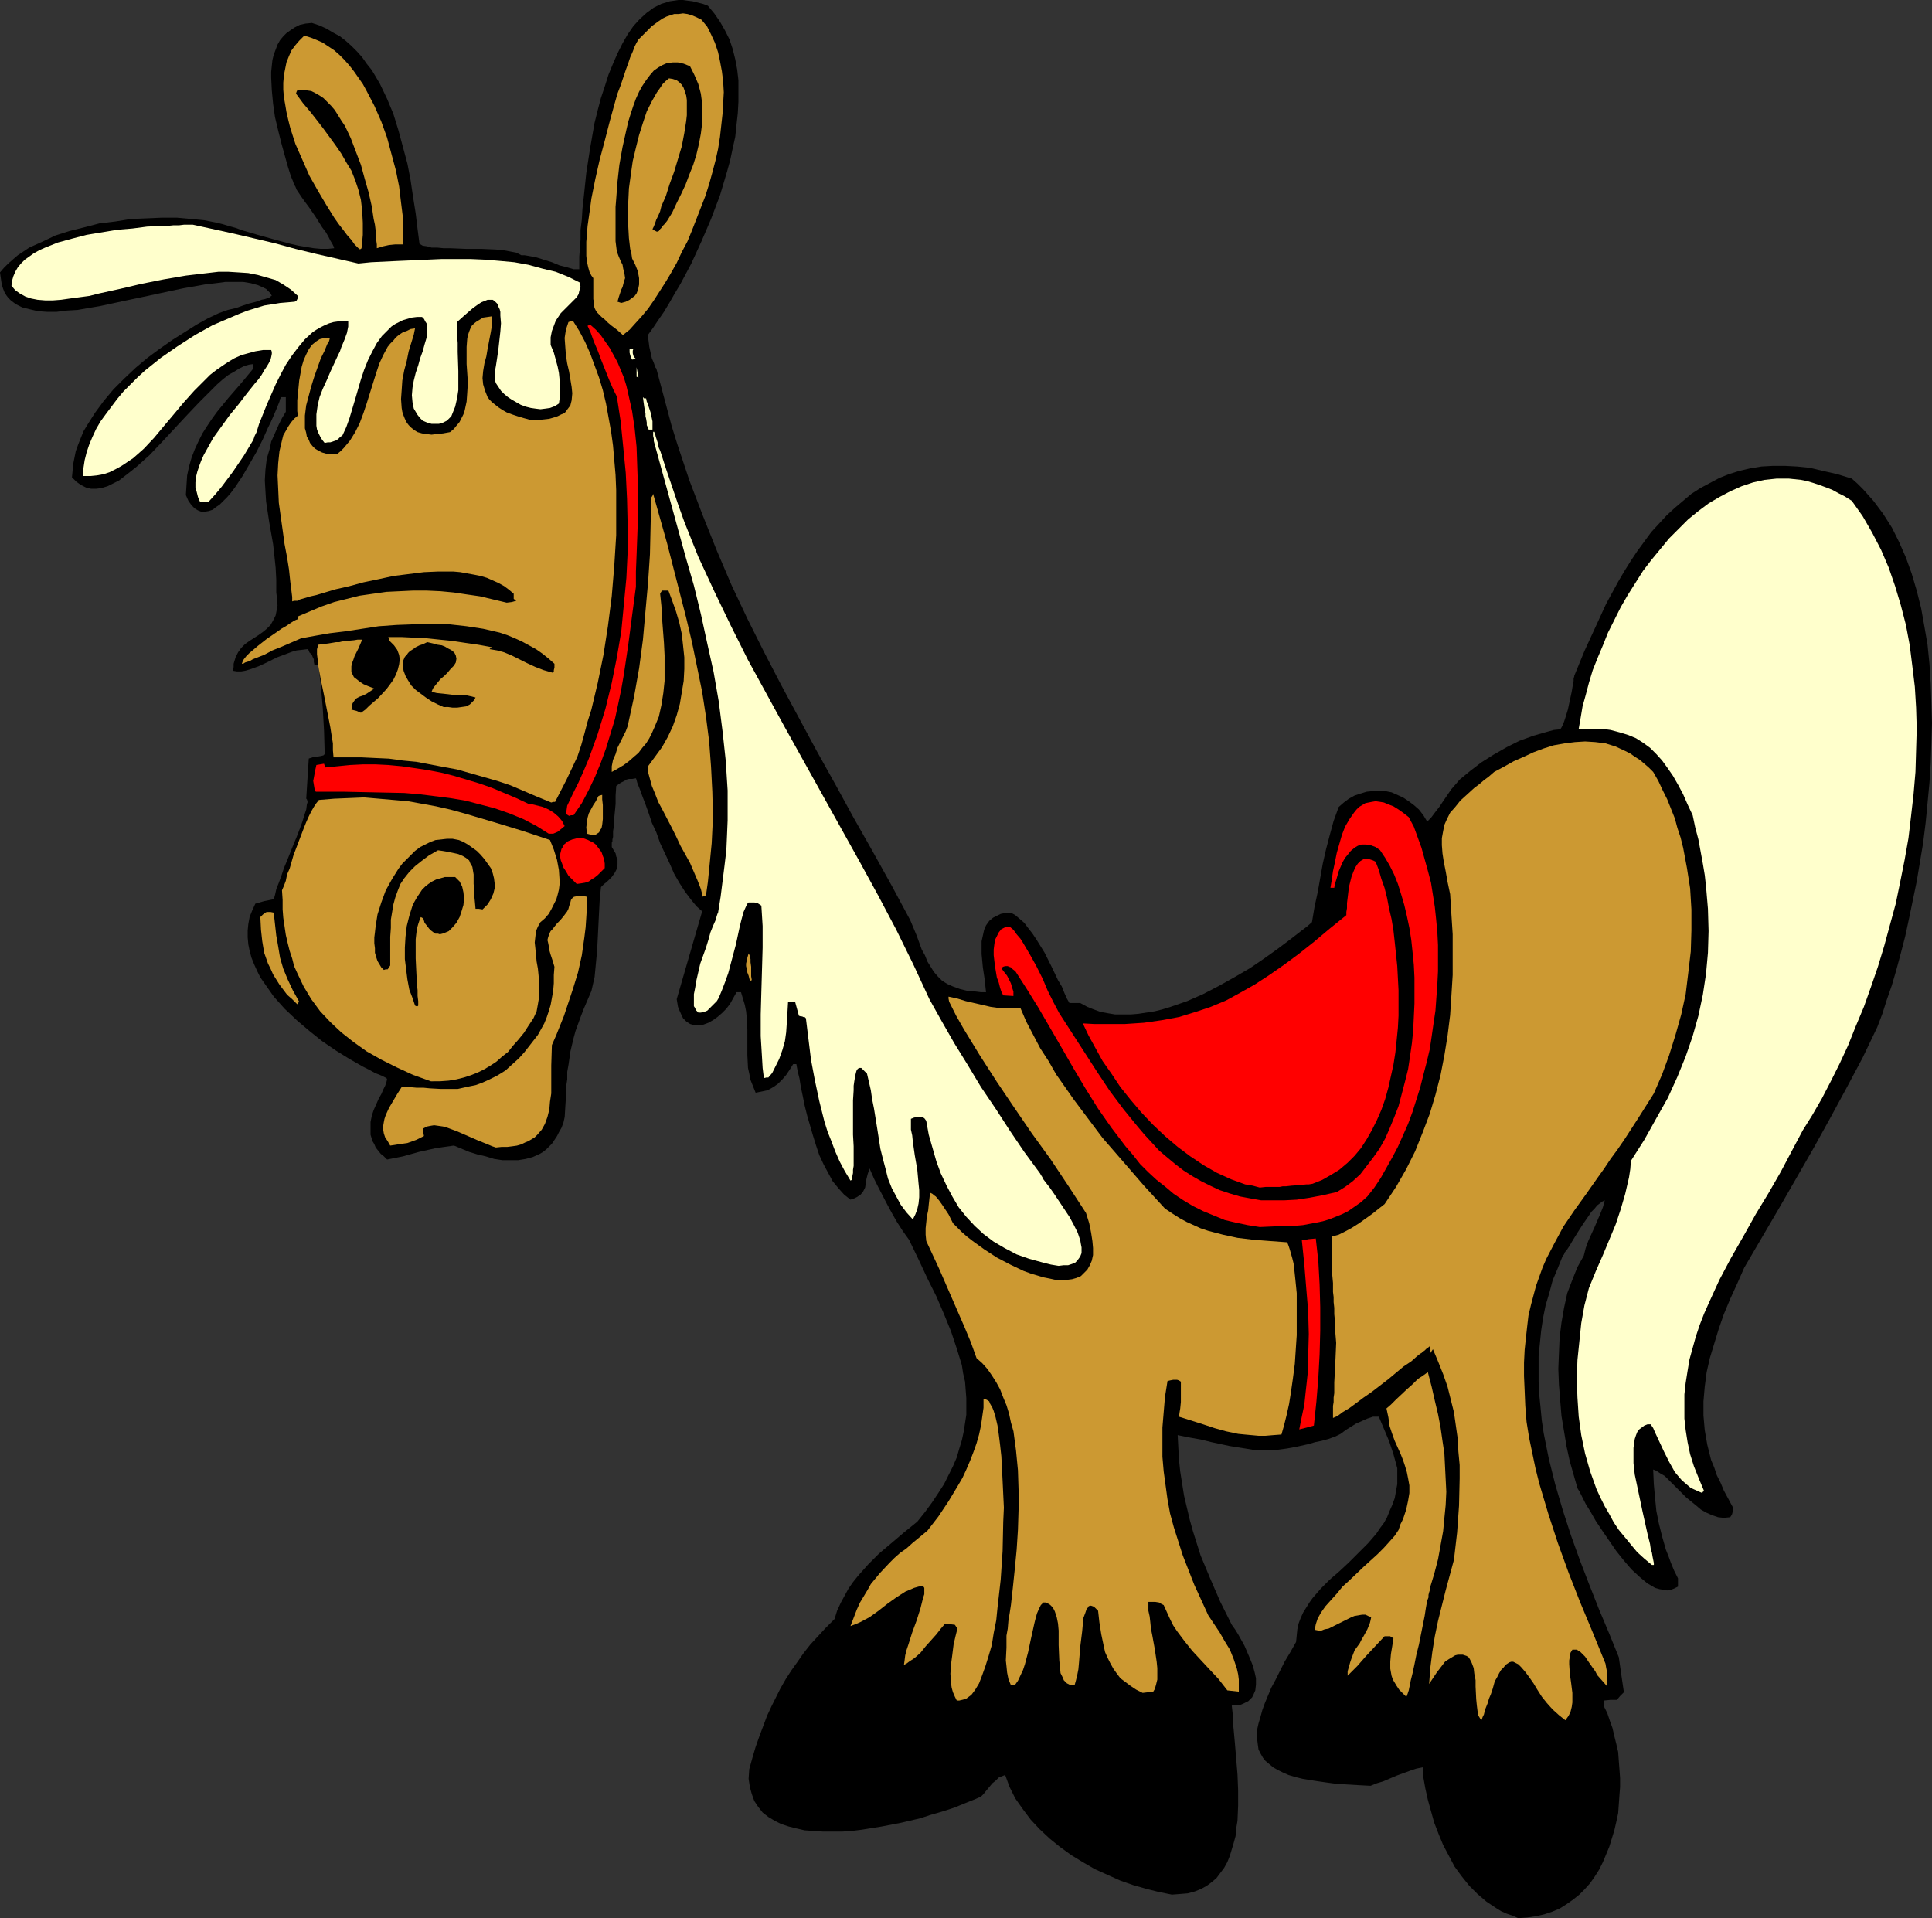
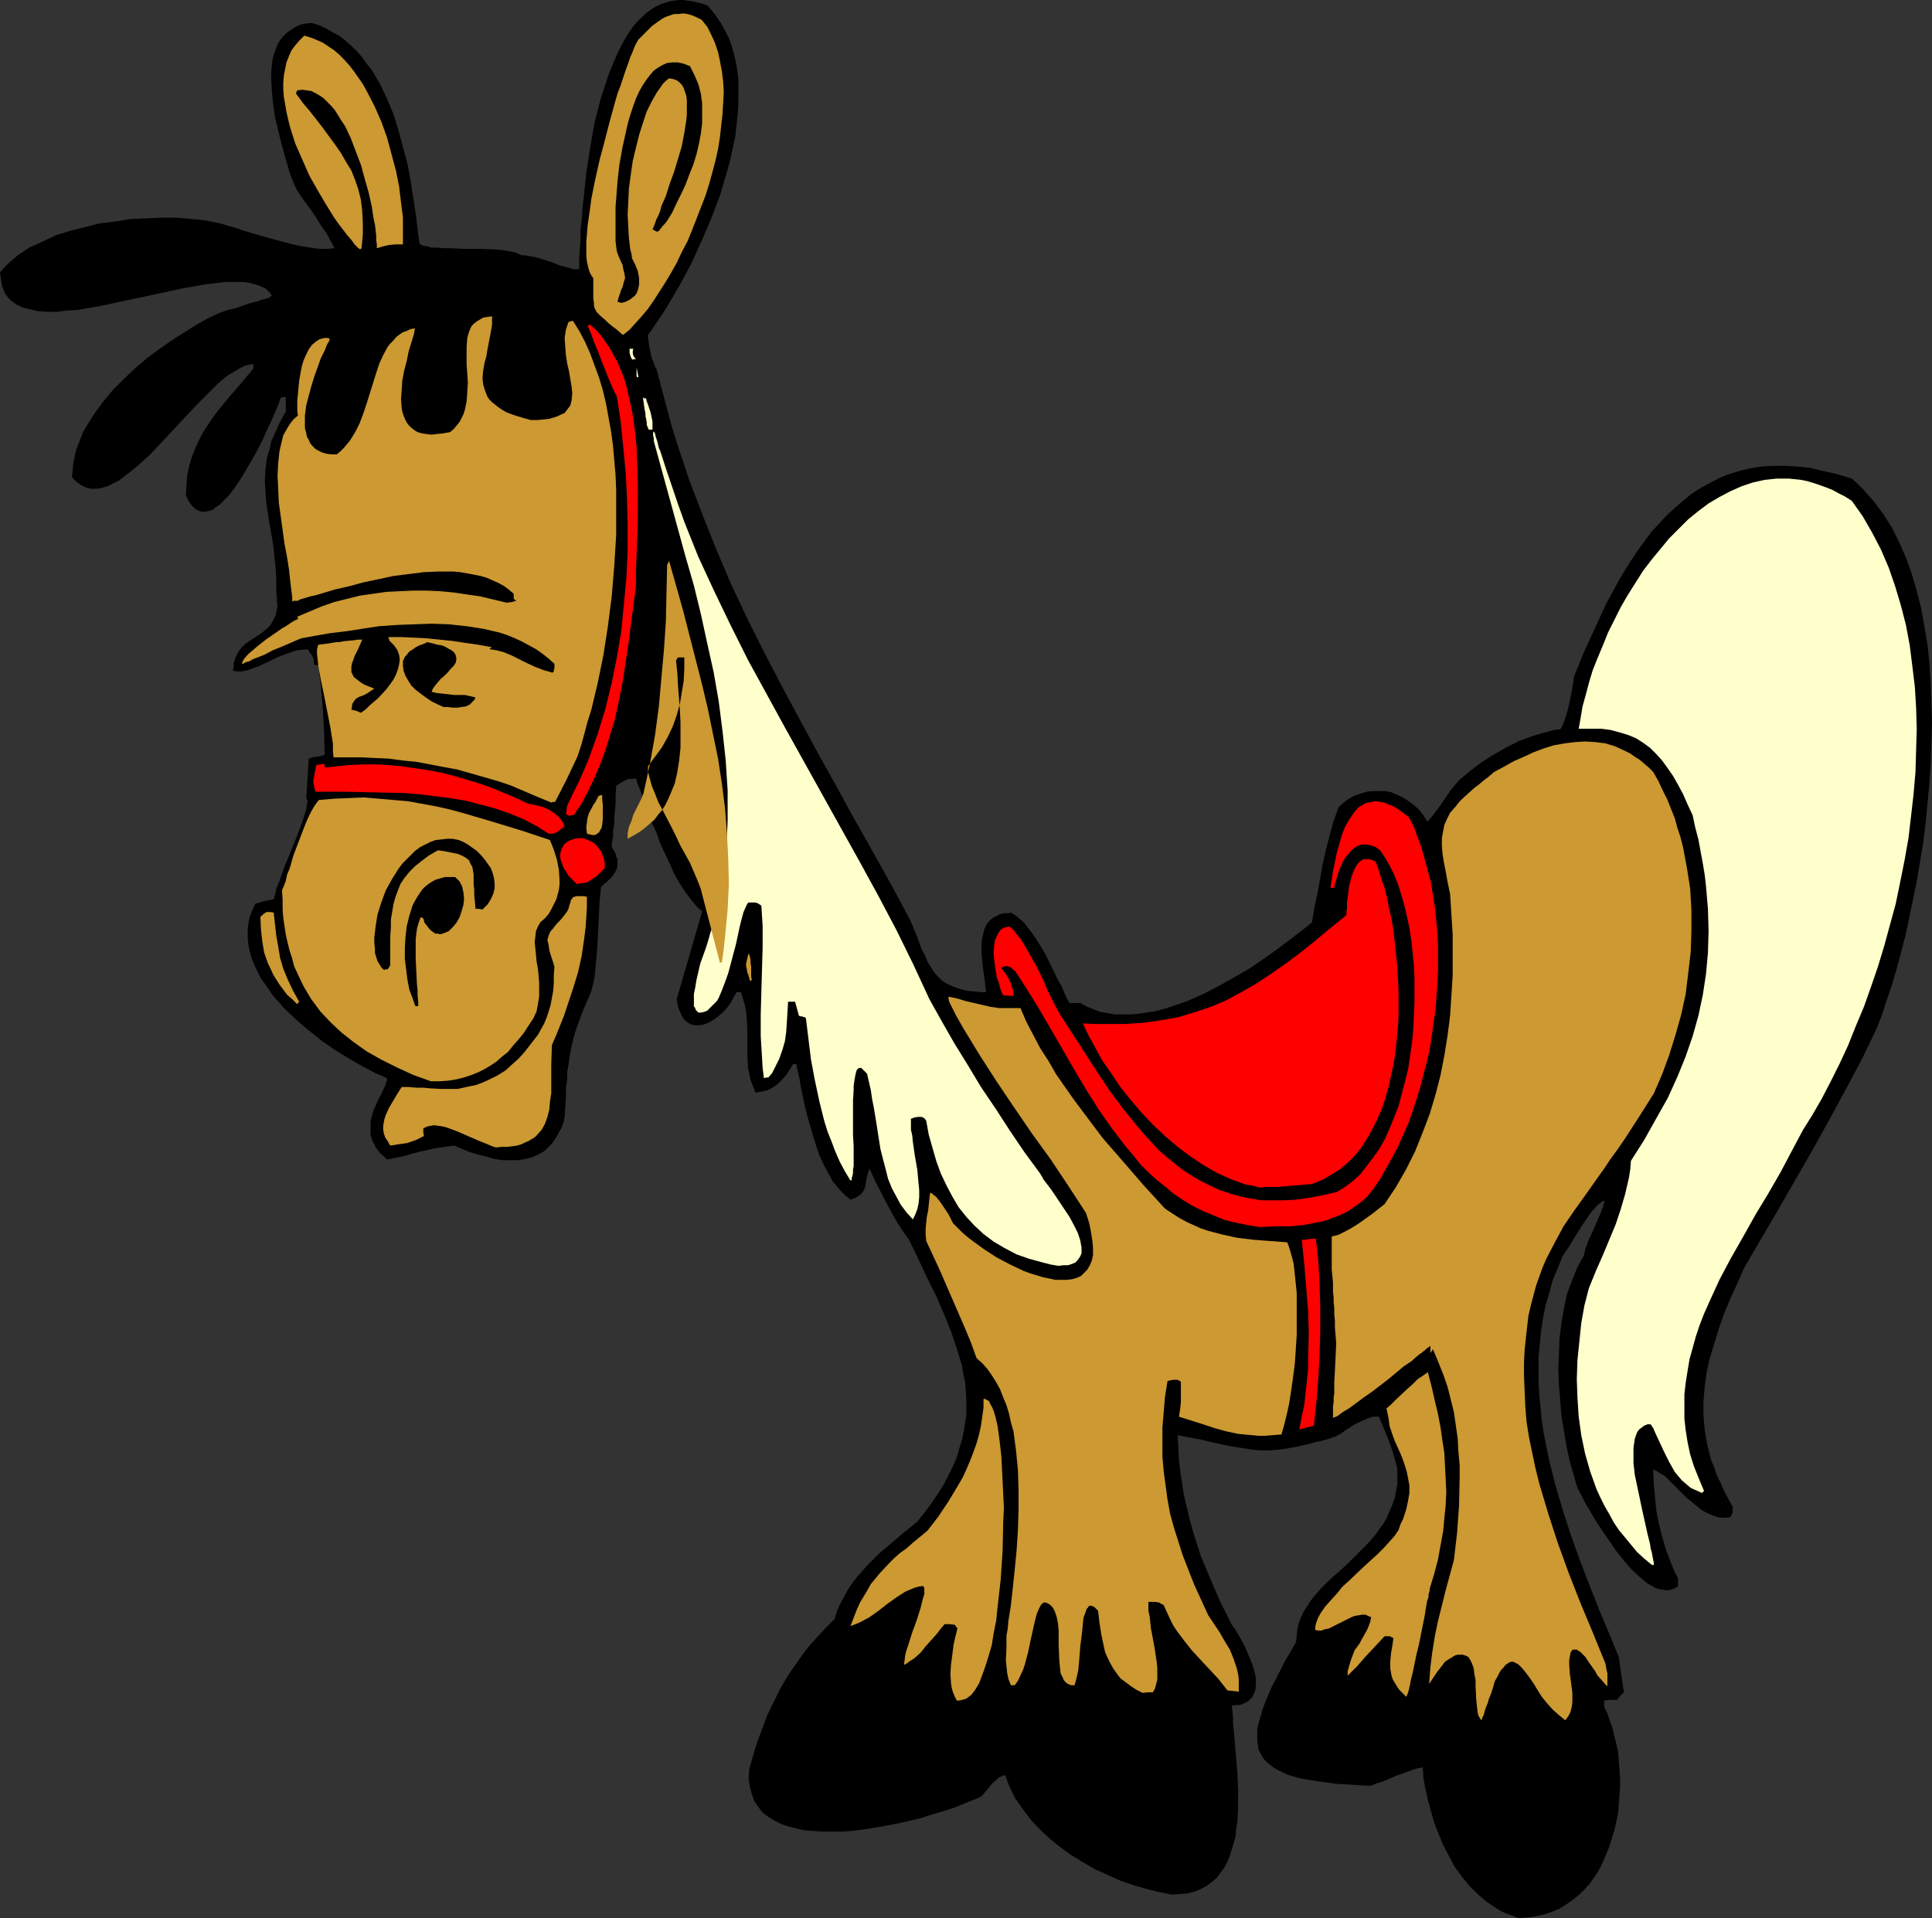
<svg xmlns="http://www.w3.org/2000/svg" xmlns:ns1="http://sodipodi.sourceforge.net/DTD/sodipodi-0.dtd" xmlns:ns2="http://www.inkscape.org/namespaces/inkscape" version="1.0" width="129.766mm" height="128.844mm" id="svg36" ns1:docname="Horse 20.wmf">
  <rect width="100%" height="100%" fill="#333333" stroke="none" />
  <ns1:namedview id="namedview36" pagecolor="#ffffff" bordercolor="#000000" borderopacity="0.25" ns2:showpageshadow="2" ns2:pageopacity="0.0" ns2:pagecheckerboard="0" ns2:deskcolor="#d1d1d1" ns2:document-units="mm" />
  <defs id="defs1">
    <pattern id="WMFhbasepattern" patternUnits="userSpaceOnUse" width="6" height="6" x="0" y="0" />
  </defs>
  <path style="fill:#000000;fill-opacity:1;fill-rule:evenodd;stroke:none" d="m 385.416,486.97 -1.454,-0.646 -1.454,-0.485 -1.454,-0.646 -1.293,-0.808 -2.424,-1.616 -2.262,-1.939 -2.101,-2.1 -1.939,-2.424 -1.778,-2.424 -1.454,-2.747 -1.454,-2.747 -1.131,-2.747 -1.131,-2.908 -0.808,-2.908 -0.808,-2.908 -0.646,-2.908 -0.485,-2.747 -0.162,-2.585 -1.616,0.323 -1.454,0.485 -3.555,1.293 -3.394,1.454 -1.616,0.485 -1.616,0.646 -3.07,-0.162 -2.747,-0.162 -2.747,-0.162 -2.424,-0.323 -2.262,-0.323 -2.101,-0.323 -1.939,-0.323 -1.939,-0.485 -1.616,-0.485 -1.454,-0.646 -1.293,-0.646 -1.131,-0.646 -0.97,-0.808 -0.97,-0.808 -0.646,-0.808 -0.646,-1.131 -0.485,-0.969 -0.162,-1.131 -0.162,-1.293 v -1.293 -1.454 l 0.323,-1.454 0.485,-1.616 0.485,-1.777 0.646,-1.777 0.808,-1.939 0.808,-1.939 1.131,-2.1 1.131,-2.262 1.131,-2.262 1.454,-2.424 1.454,-2.585 0.162,-1.616 0.162,-1.616 0.323,-1.454 0.485,-1.293 0.646,-1.454 0.808,-1.293 0.808,-1.293 0.808,-1.131 2.101,-2.424 2.262,-2.262 2.424,-2.1 2.424,-2.262 2.424,-2.424 2.424,-2.424 2.101,-2.424 0.97,-1.454 0.97,-1.293 0.808,-1.454 0.646,-1.616 0.646,-1.454 0.646,-1.777 0.323,-1.777 0.323,-1.777 v -1.939 -2.1 l -0.485,-1.777 -0.485,-1.777 -1.131,-3.393 -1.293,-3.07 -1.293,-3.07 h -1.454 l -1.454,0.485 -1.454,0.646 -1.454,0.646 -2.586,1.616 -1.293,0.969 -1.293,0.646 -1.778,0.646 -1.778,0.485 -1.616,0.323 -1.616,0.485 -1.454,0.323 -1.454,0.323 -2.586,0.485 -2.424,0.323 -2.262,0.162 h -1.939 l -2.101,-0.162 -1.939,-0.323 -2.101,-0.323 -1.939,-0.323 -2.262,-0.485 -2.262,-0.485 -2.586,-0.646 -2.747,-0.485 -3.232,-0.646 0.162,3.07 0.162,3.07 0.323,3.07 0.485,3.07 0.485,3.07 1.454,6.14 0.808,2.908 0.97,3.07 0.97,3.07 2.424,5.816 2.586,5.978 2.909,5.816 0.808,1.131 0.808,1.293 0.808,1.454 0.808,1.454 1.454,3.393 0.646,1.616 0.485,1.777 0.323,1.454 v 1.616 l -0.162,1.454 -0.485,1.131 -0.323,0.646 -0.485,0.485 -0.485,0.485 -0.646,0.323 -0.646,0.323 -0.808,0.323 h -0.97 l -1.131,0.162 0.162,1.454 0.162,1.454 v 1.616 l 0.162,1.616 0.323,3.555 0.323,3.878 0.323,3.878 0.162,4.039 v 3.878 l -0.162,3.878 -0.323,1.939 -0.162,1.939 -0.485,1.777 -0.485,1.616 -0.485,1.616 -0.646,1.616 -0.808,1.454 -0.97,1.293 -0.97,1.293 -1.131,0.969 -1.293,0.969 -1.454,0.808 -1.616,0.646 -1.778,0.485 -1.939,0.162 -2.101,0.162 -3.232,-0.646 -3.232,-0.808 -3.394,-0.969 -3.232,-1.131 -3.232,-1.454 -3.232,-1.454 -3.07,-1.777 -2.909,-1.777 -2.909,-2.1 -2.586,-2.1 -2.586,-2.424 -2.262,-2.424 -1.939,-2.585 -1.939,-2.747 -1.454,-2.908 -1.131,-3.07 -0.808,0.323 -0.808,0.323 -0.808,0.808 -0.808,0.646 -1.616,1.939 -0.646,0.808 -0.646,0.646 -1.454,0.646 -1.616,0.646 -1.616,0.646 -1.939,0.808 -1.939,0.646 -2.101,0.646 -2.262,0.646 -2.424,0.808 -4.848,1.131 -5.01,0.969 -5.01,0.808 -2.586,0.323 -2.424,0.162 h -2.586 -2.262 l -2.424,-0.162 -2.262,-0.162 -2.101,-0.485 -1.939,-0.485 -1.939,-0.646 -1.616,-0.808 -1.616,-0.969 -1.454,-1.131 -1.131,-1.454 -0.97,-1.454 -0.646,-1.777 -0.485,-1.777 -0.323,-2.1 0.162,-2.424 0.808,-2.908 0.808,-2.747 0.97,-2.747 0.97,-2.585 0.97,-2.585 1.131,-2.424 1.131,-2.262 1.131,-2.262 1.293,-2.262 1.454,-2.262 1.616,-2.262 1.454,-2.1 1.778,-2.262 1.939,-2.1 1.939,-2.1 2.262,-2.262 0.646,-2.1 0.97,-2.1 0.97,-1.777 0.97,-1.777 1.131,-1.616 1.293,-1.616 2.586,-2.908 2.747,-2.747 3.07,-2.585 3.232,-2.747 3.394,-2.747 1.939,-2.424 1.778,-2.424 1.616,-2.424 1.454,-2.262 1.131,-2.262 1.131,-2.262 0.97,-2.262 0.646,-2.262 0.646,-2.1 0.485,-2.262 0.323,-2.1 0.323,-2.1 v -2.1 -2.1 l -0.162,-2.1 -0.162,-2.1 -0.485,-2.1 -0.323,-2.1 -1.293,-4.201 -1.454,-4.362 -1.778,-4.362 -1.939,-4.524 -2.262,-4.524 -2.262,-4.847 -2.424,-5.009 -1.616,-2.262 -1.454,-2.262 -1.293,-2.262 -1.131,-2.1 -2.262,-4.362 -1.131,-2.262 -1.131,-2.585 -0.485,1.454 -0.323,1.293 -0.162,1.131 -0.162,0.969 -0.485,0.969 -0.646,0.808 -0.485,0.323 -0.485,0.323 -0.646,0.323 -0.97,0.323 -1.616,-1.293 -1.454,-1.616 -1.454,-1.777 -1.131,-2.1 -1.131,-2.1 -1.131,-2.424 -0.808,-2.424 -0.808,-2.585 -1.454,-5.009 -0.646,-2.585 -0.485,-2.424 -0.485,-2.262 -0.323,-2.1 -0.485,-1.939 -0.323,-1.777 h -0.808 l -0.808,1.293 -0.97,1.454 -0.97,1.131 -1.131,1.131 -1.131,0.808 -1.454,0.808 -1.454,0.323 -1.616,0.323 -0.646,-1.616 -0.646,-1.616 -0.323,-1.616 -0.323,-1.454 -0.162,-3.231 v -3.231 -3.231 l -0.162,-3.07 -0.162,-1.616 -0.323,-1.616 -0.485,-1.616 -0.485,-1.616 h -1.131 l -0.808,1.454 -0.808,1.454 -0.97,1.293 -1.131,1.131 -1.131,0.969 -1.131,0.808 -1.131,0.646 -1.293,0.485 -1.131,0.162 h -1.131 l -1.131,-0.323 -0.97,-0.646 -0.808,-0.808 -0.323,-0.646 -0.646,-1.454 -0.323,-0.808 -0.162,-0.969 -0.162,-0.969 3.232,-11.148 3.232,-11.148 -1.454,-1.293 -1.454,-1.777 -1.454,-1.939 -1.454,-2.262 -1.293,-2.262 -1.131,-2.585 -2.424,-5.17 -0.97,-2.747 -1.131,-2.424 -0.808,-2.424 -0.808,-2.262 -0.808,-2.1 -0.646,-1.777 -0.646,-1.616 -0.162,-0.646 -0.162,-0.485 -0.97,0.162 h -0.808 l -0.646,0.162 -0.485,0.323 -0.97,0.485 -0.485,0.323 -0.646,0.485 -0.162,2.424 v 2.1 l -0.162,1.777 -0.162,1.616 v 1.454 l -0.162,1.131 -0.162,0.969 v 0.808 0.646 l -0.162,0.646 v 0.485 l -0.162,0.323 v 0.646 0.485 l 0.485,0.808 0.485,0.808 0.162,0.808 0.323,0.646 v 1.293 l -0.162,1.131 -0.485,0.969 -0.808,1.131 -0.646,0.646 -0.646,0.646 -0.646,0.485 -0.808,0.808 -0.323,3.231 -0.162,3.07 -0.323,6.463 -0.162,3.231 -0.323,3.393 -0.323,3.393 -0.808,3.555 -0.97,2.262 -0.97,2.262 -0.808,2.1 -0.646,1.777 -0.646,1.777 -0.485,1.777 -0.808,3.393 -0.485,3.393 -0.323,1.777 v 1.939 l -0.323,2.1 v 2.262 l -0.162,2.424 -0.162,2.747 -0.323,1.454 -0.485,1.293 -0.646,1.131 -0.485,0.969 -0.646,0.969 -0.646,0.969 -0.808,0.808 -0.646,0.646 -0.808,0.646 -0.808,0.485 -1.778,0.808 -1.778,0.485 -1.939,0.323 h -1.939 -2.101 l -2.101,-0.323 -2.101,-0.646 -2.101,-0.485 -2.101,-0.646 -3.878,-1.616 -2.262,0.323 -2.262,0.323 -4.363,0.969 -4.04,1.131 -4.04,0.808 -0.808,-0.808 -0.808,-0.646 -0.646,-0.808 -0.646,-0.808 -0.323,-0.808 -0.485,-0.808 -0.485,-1.616 v -1.616 -1.616 l 0.323,-1.616 0.485,-1.454 0.646,-1.454 0.646,-1.454 0.646,-1.131 0.485,-1.131 0.485,-0.969 0.323,-0.969 0.162,-0.646 -0.162,-0.323 -1.293,-0.646 -1.616,-0.646 -1.454,-0.808 -1.616,-0.808 -3.394,-1.939 -3.394,-2.1 -3.555,-2.424 -3.232,-2.585 -3.232,-2.747 -3.07,-2.908 -2.747,-3.07 -1.131,-1.616 -1.131,-1.616 -1.131,-1.616 -0.808,-1.616 -0.808,-1.777 -0.646,-1.616 -0.485,-1.777 -0.323,-1.616 -0.162,-1.777 v -1.777 l 0.162,-1.616 0.323,-1.777 0.646,-1.616 0.808,-1.777 2.262,-0.646 2.424,-0.485 0.323,-1.131 0.323,-1.454 0.646,-1.616 0.646,-1.777 0.646,-1.939 0.808,-1.939 1.616,-4.039 0.808,-1.939 0.808,-2.1 0.646,-1.777 0.485,-1.616 0.485,-1.454 0.162,-1.293 0.162,-0.485 v -0.323 l -0.162,-0.485 -0.162,-0.162 0.323,-5.17 0.323,-5.009 0.97,-0.323 1.131,-0.162 0.97,-0.162 0.646,-0.162 0.323,-0.323 -0.162,-5.816 -0.323,-5.816 -0.485,-5.655 -0.323,-2.747 -0.162,-2.585 H 79.83 l -0.162,-0.808 v -0.646 l -0.323,-0.646 -0.162,-0.485 -0.646,-0.646 -0.162,-0.485 -0.323,-0.323 -1.293,0.162 -1.454,0.162 -1.131,0.323 -1.293,0.485 -2.586,0.969 -2.262,1.131 -2.424,1.131 -2.262,0.808 -1.131,0.323 -0.97,0.162 h -1.131 l -0.97,-0.162 0.162,-0.969 v -0.808 l 0.485,-1.616 0.646,-1.293 0.808,-1.131 0.97,-0.969 1.131,-0.808 2.262,-1.454 1.131,-0.808 0.97,-0.808 0.97,-0.969 0.646,-1.131 0.646,-1.293 0.162,-0.808 0.162,-0.808 0.162,-0.969 -0.162,-0.969 v -0.969 l -0.162,-1.293 v -3.231 l -0.162,-3.07 -0.323,-3.07 -0.323,-2.908 -0.97,-5.493 -0.808,-5.332 -0.162,-2.585 -0.162,-2.747 0.162,-2.747 0.323,-2.747 0.808,-2.747 0.323,-1.616 0.646,-1.454 0.646,-1.454 0.646,-1.454 0.808,-1.616 0.97,-1.616 v -1.777 -1.939 h -1.131 l -0.323,0.485 -0.162,0.646 -0.323,0.808 -0.323,0.808 -0.485,1.131 -0.485,1.131 -0.646,1.454 -0.646,1.293 -1.293,2.908 -1.616,3.231 -1.778,3.07 -1.778,3.07 -1.939,2.908 -0.97,1.293 -0.97,1.131 -0.97,0.969 -0.97,0.969 -0.97,0.646 -0.808,0.646 -0.97,0.323 -0.97,0.162 h -0.97 l -0.808,-0.323 -0.808,-0.485 -0.808,-0.808 -0.808,-1.131 -0.646,-1.454 0.162,-2.585 0.162,-2.424 0.485,-2.262 0.646,-2.262 0.808,-2.1 0.97,-2.1 0.97,-1.939 1.131,-1.777 1.293,-1.939 1.293,-1.777 2.909,-3.555 3.232,-3.716 3.07,-3.716 v -1.131 l -1.131,0.162 -1.131,0.323 -1.293,0.646 -1.293,0.808 -1.454,0.808 -1.454,1.131 -1.454,1.293 -1.454,1.454 -1.454,1.454 -1.616,1.616 -3.07,3.231 -6.464,6.947 -3.07,3.231 -1.616,1.454 -1.616,1.454 -1.616,1.293 -1.454,1.131 -1.454,1.131 -1.616,0.808 -1.293,0.646 -1.616,0.485 -1.293,0.162 h -1.293 l -1.293,-0.323 -1.293,-0.646 -1.131,-0.808 -1.131,-1.131 0.162,-1.616 0.162,-1.777 0.323,-1.616 0.323,-1.616 0.646,-1.777 0.646,-1.616 0.646,-1.616 0.97,-1.616 1.939,-3.07 2.262,-3.07 2.424,-2.908 2.747,-2.747 2.909,-2.747 3.07,-2.585 3.07,-2.262 3.232,-2.262 3.07,-1.939 3.07,-1.939 2.909,-1.616 2.747,-1.293 2.262,-0.808 2.101,-0.485 1.778,-0.646 1.454,-0.485 1.293,-0.323 1.131,-0.323 0.808,-0.323 0.808,-0.162 0.485,-0.162 0.485,-0.162 0.323,-0.162 0.162,-0.162 0.162,-0.162 h 0.162 l -0.323,-0.646 -0.646,-0.646 -0.485,-0.485 -0.646,-0.323 -1.454,-0.646 -1.778,-0.485 -1.939,-0.323 h -2.101 -2.424 l -2.424,0.323 -2.747,0.323 -2.747,0.485 -2.747,0.485 -3.07,0.646 -5.979,1.293 -6.141,1.293 -5.979,1.293 -2.909,0.485 -2.747,0.485 -2.747,0.162 -2.586,0.323 H 11.958 L 9.696,79.007 7.595,78.523 5.656,78.038 4.04,77.23 2.747,76.261 2.101,75.614 1.616,74.968 1.131,74.16 0.808,73.353 0.485,72.383 0.323,71.414 0.162,70.283 0,69.152 0.97,68.021 2.101,66.89 3.394,65.759 4.525,64.789 5.979,63.82 l 1.454,-0.969 3.232,-1.454 3.394,-1.616 3.555,-1.131 3.878,-0.969 3.717,-0.969 4.04,-0.485 4.04,-0.646 3.878,-0.162 3.878,-0.162 h 3.878 l 3.555,0.323 3.394,0.323 3.232,0.646 1.293,0.323 1.616,0.485 1.778,0.485 1.778,0.646 3.878,1.131 4.04,1.131 4.202,1.131 2.101,0.485 1.939,0.323 1.939,0.323 1.778,0.162 h 1.778 l 1.616,-0.162 -0.162,-0.485 -0.323,-0.646 -0.485,-0.808 -0.485,-0.969 -0.646,-1.131 -0.97,-1.293 -1.616,-2.585 -1.778,-2.585 -0.97,-1.293 -0.808,-1.131 -0.646,-0.969 -0.646,-0.969 -0.323,-0.808 -0.323,-0.485 -0.323,-0.969 -0.485,-1.131 -0.808,-2.585 -0.808,-2.908 -0.808,-2.908 -0.808,-3.231 -0.808,-3.393 -0.485,-3.393 -0.323,-3.393 -0.162,-3.231 v -1.454 l 0.162,-1.616 0.162,-1.454 0.323,-1.293 0.485,-1.293 0.485,-1.293 0.646,-1.131 0.808,-0.969 0.808,-0.808 1.131,-0.808 0.97,-0.646 1.293,-0.646 1.454,-0.323 1.616,-0.162 1.939,0.646 1.778,0.808 1.616,0.969 1.778,0.969 1.454,1.131 1.454,1.293 1.454,1.454 1.293,1.454 1.131,1.616 1.293,1.616 0.97,1.616 1.131,1.939 1.778,3.716 1.616,3.878 1.293,4.201 1.131,4.201 1.131,4.201 0.808,4.201 0.646,4.362 0.646,4.039 0.485,4.039 0.485,3.716 0.808,0.485 1.131,0.162 1.131,0.323 h 1.454 l 1.616,0.162 h 1.778 l 3.878,0.162 h 3.878 l 3.717,0.162 1.778,0.162 1.778,0.323 1.616,0.323 1.293,0.646 h 0.808 l 0.97,0.162 1.778,0.323 1.131,0.323 0.97,0.323 2.101,0.646 1.939,0.808 1.939,0.485 1.616,0.485 h 0.808 0.646 v -1.454 -1.777 l 0.162,-2.1 0.162,-2.262 v -2.424 l 0.323,-2.585 0.162,-2.747 0.323,-2.908 0.323,-3.07 0.323,-3.07 0.97,-6.301 1.131,-6.463 0.808,-3.231 0.808,-3.07 0.97,-2.908 0.97,-3.07 1.131,-2.747 1.131,-2.585 1.293,-2.585 1.293,-2.262 1.454,-2.1 1.616,-1.777 1.778,-1.616 1.778,-1.293 1.939,-0.969 1.131,-0.323 0.97,-0.323 1.131,-0.162 L 172.265,0 h 1.131 l 1.131,0.162 1.293,0.162 1.293,0.323 1.293,0.323 1.293,0.485 1.616,1.939 1.454,2.1 1.293,2.262 1.131,2.262 0.808,2.424 0.646,2.585 0.485,2.585 0.323,2.747 v 2.747 2.747 l -0.162,2.908 -0.323,2.908 -0.323,3.07 -0.646,2.908 -0.646,3.07 -0.808,2.908 -1.778,5.978 -2.262,5.978 -2.424,5.655 -2.586,5.655 -2.747,5.17 -1.454,2.424 -1.293,2.262 -1.454,2.424 -1.454,2.1 -1.293,1.939 -1.293,1.777 v 0.323 0.323 l 0.162,1.131 0.162,1.293 0.323,1.454 0.323,1.454 0.485,1.131 0.323,0.969 0.162,0.323 0.162,0.162 1.293,4.847 1.293,4.847 1.293,4.847 1.454,4.686 3.07,9.209 3.394,8.886 3.555,8.886 3.717,8.725 4.04,8.563 4.202,8.402 4.363,8.402 4.525,8.402 4.525,8.402 4.686,8.402 4.686,8.563 4.848,8.563 4.848,8.725 4.686,8.725 0.808,1.939 0.808,1.939 0.646,1.777 0.646,1.777 0.808,1.454 0.646,1.616 0.808,1.293 0.808,1.293 0.97,1.131 1.131,1.131 1.293,0.808 1.454,0.646 1.778,0.646 1.939,0.485 2.101,0.162 1.293,0.162 h 1.293 l -0.162,-1.454 -0.162,-1.616 -0.485,-3.231 -0.323,-3.393 v -1.777 -1.454 l 0.323,-1.454 0.323,-1.454 0.485,-1.131 0.808,-1.131 0.97,-0.808 1.293,-0.646 0.646,-0.323 0.808,-0.162 h 0.97 l 0.808,-0.162 1.131,0.646 1.131,0.969 1.131,0.969 0.97,1.293 1.131,1.454 0.97,1.454 2.101,3.393 1.778,3.555 1.616,3.393 0.97,1.616 0.646,1.616 0.646,1.454 0.646,1.131 h 2.747 l 1.778,0.969 1.616,0.646 1.778,0.646 1.778,0.323 1.939,0.323 h 1.939 1.939 l 1.939,-0.162 2.101,-0.323 2.101,-0.323 1.939,-0.485 2.101,-0.646 4.202,-1.454 4.04,-1.777 4.04,-2.1 4.04,-2.262 3.878,-2.262 3.555,-2.424 3.394,-2.424 3.232,-2.424 2.909,-2.262 1.293,-0.969 1.293,-1.131 0.646,-3.878 0.808,-3.716 1.293,-7.271 0.808,-3.555 0.97,-3.716 0.97,-3.555 1.293,-3.555 1.293,-1.131 1.293,-0.969 1.454,-0.808 1.454,-0.485 1.616,-0.485 1.616,-0.162 h 1.454 1.616 l 1.616,0.323 1.454,0.646 1.454,0.646 1.454,0.969 1.293,0.969 1.293,1.131 1.131,1.454 0.97,1.616 0.97,-0.969 0.97,-1.293 1.131,-1.454 0.97,-1.454 2.101,-3.07 1.131,-1.293 0.97,-1.131 2.747,-2.262 2.747,-2.1 3.07,-1.939 3.394,-1.939 3.232,-1.616 3.555,-1.293 3.394,-0.969 1.778,-0.485 1.616,-0.162 0.323,-0.485 0.323,-0.646 0.323,-0.808 0.323,-0.969 0.646,-2.1 0.485,-2.262 0.485,-2.262 0.162,-0.969 0.162,-0.969 0.162,-0.808 v -0.646 l 0.162,-0.485 v -0.162 l 2.586,-6.301 2.747,-5.978 2.747,-5.978 3.07,-5.655 1.616,-2.747 1.616,-2.585 1.616,-2.424 1.778,-2.424 1.778,-2.424 1.939,-2.1 1.939,-2.1 2.101,-1.939 2.101,-1.777 2.101,-1.777 2.262,-1.454 2.424,-1.293 2.424,-1.293 2.424,-0.969 2.586,-0.808 2.747,-0.646 2.909,-0.485 2.909,-0.162 h 3.07 l 3.07,0.162 3.232,0.323 3.394,0.808 3.555,0.808 3.717,1.131 1.454,1.293 1.454,1.454 1.293,1.454 1.293,1.454 2.424,3.231 2.262,3.555 1.778,3.555 1.778,4.039 1.454,4.039 1.293,4.362 1.131,4.524 0.808,4.524 0.808,4.686 0.485,4.847 0.323,5.009 0.162,5.009 0.162,5.009 -0.162,5.17 -0.162,5.009 -0.323,5.009 -0.485,5.17 -0.485,5.009 -0.646,5.17 -0.808,4.847 -0.808,4.847 -0.97,4.686 -0.97,4.686 -0.97,4.524 -1.131,4.362 -1.131,4.201 -1.131,3.878 -1.293,3.716 -1.131,3.555 -1.293,3.393 -3.717,7.755 -4.04,7.594 -4.202,7.755 -4.202,7.594 -8.726,15.188 -8.888,15.188 -1.778,4.039 -1.778,3.878 -1.616,3.878 -1.293,3.716 -1.131,3.716 -1.131,3.716 -0.808,3.555 -0.485,3.716 -0.323,3.716 v 3.555 l 0.323,3.716 0.646,3.716 0.97,3.878 0.808,1.939 0.646,1.939 0.97,1.939 0.808,1.939 1.131,2.1 1.131,2.1 v 0.646 0.485 l -0.162,0.646 -0.162,0.323 -0.323,0.485 -1.616,0.162 -1.454,-0.162 -1.454,-0.485 -1.454,-0.646 -1.454,-0.808 -1.131,-0.969 -2.586,-2.1 -2.424,-2.424 -1.131,-1.131 -0.97,-0.969 -0.97,-0.969 -1.131,-0.646 -0.97,-0.646 -0.808,-0.323 0.162,3.716 0.323,3.555 0.323,3.231 0.646,3.231 0.808,3.231 0.97,3.393 0.646,1.616 0.646,1.777 0.808,1.939 0.97,1.939 v 2.1 l -0.97,0.485 -0.808,0.323 -0.97,0.162 -0.97,-0.162 -0.97,-0.162 -1.131,-0.323 -0.808,-0.485 -1.131,-0.646 -0.97,-0.808 -0.97,-0.808 -2.101,-1.939 -1.939,-2.262 -1.939,-2.424 -1.778,-2.585 -1.778,-2.585 -1.616,-2.424 -1.293,-2.262 -1.293,-2.1 -0.485,-0.969 -0.485,-0.969 -0.323,-0.646 -0.323,-0.646 -0.323,-0.485 -0.162,-0.323 -0.97,-3.393 -0.97,-3.393 -0.808,-3.716 -0.646,-3.878 -0.646,-3.878 -0.323,-3.878 -0.323,-4.039 -0.162,-4.039 0.162,-4.039 0.162,-3.878 0.485,-3.878 0.646,-3.716 0.808,-3.716 1.293,-3.393 1.293,-3.231 1.616,-2.908 0.485,-1.939 0.646,-1.777 1.616,-3.555 1.454,-3.393 0.646,-1.616 0.485,-1.777 -0.646,0.323 -0.646,0.485 -0.646,0.485 -0.646,0.808 -0.808,0.808 -0.646,0.969 -1.454,2.1 -1.454,2.262 -1.293,2.1 -0.646,1.131 -0.646,0.969 -0.646,0.808 -0.162,0.485 -0.323,0.323 -1.293,3.231 -1.293,3.07 -0.808,3.07 -0.97,3.231 -0.646,3.231 -0.485,3.231 -0.323,3.231 -0.323,3.231 v 3.231 3.231 l 0.162,3.231 0.323,3.231 0.323,3.393 0.485,3.231 1.293,6.463 1.616,6.463 1.939,6.624 2.101,6.463 2.262,6.301 2.424,6.301 2.424,6.14 2.586,6.14 2.424,5.978 0.646,4.524 0.646,4.362 -0.97,0.969 -0.808,0.969 h -1.616 l -1.616,0.162 v 1.616 l 0.808,1.616 0.646,1.939 0.646,1.777 0.485,2.1 0.485,1.939 0.485,2.1 0.162,2.262 0.162,2.1 0.162,2.262 v 2.262 l -0.162,2.1 -0.162,2.262 -0.162,2.262 -0.485,2.262 -0.485,2.1 -0.646,2.1 -0.646,2.1 -0.808,1.939 -0.808,1.939 -0.97,1.939 -1.131,1.777 -1.131,1.616 -1.454,1.616 -1.293,1.293 -1.616,1.293 -1.616,1.131 -1.778,1.131 -1.939,0.808 -1.939,0.646 -2.101,0.485 -2.262,0.323 z" id="path1" />
  <path style="fill:#000000;fill-opacity:1;fill-rule:evenodd;stroke:none" d="m 387.516,483.254 -1.939,-0.646 -1.778,-0.969 -1.778,-0.969 -1.778,-1.131 -1.616,-1.293 -1.616,-1.454 -1.454,-1.616 -1.293,-1.616 -1.293,-1.777 -1.293,-1.777 -1.131,-1.939 -1.131,-2.1 -0.97,-2.1 -0.808,-2.1 -0.808,-2.1 -1.293,-4.524 -0.485,-2.262 -0.323,-2.262 -0.323,-2.262 -0.162,-2.262 -0.162,-2.262 v -2.262 l 0.162,-2.262 0.162,-2.1 0.323,-2.1 0.485,-2.1 0.485,-1.939 0.808,-1.939 0.646,-1.777 0.97,-1.616 0.97,-1.616 h 1.616 l 0.162,2.424 v 2.1 2.1 l 0.323,1.777 0.323,1.939 0.646,2.1 0.808,2.1 0.485,1.293 0.646,1.131 1.616,0.162 1.454,0.162 1.131,-1.616 0.808,-1.777 0.97,-1.939 0.646,-2.1 1.293,-4.039 0.485,-1.939 0.646,-1.616 h 0.162 l 0.323,0.323 0.323,0.323 0.485,0.485 0.323,0.646 0.485,0.646 1.293,1.454 1.131,1.616 1.454,1.616 1.454,1.777 1.454,1.454 1.616,1.293 1.454,1.131 0.808,0.323 0.808,0.323 h 0.646 0.808 l 0.646,-0.162 0.646,-0.323 0.646,-0.485 0.485,-0.646 0.646,-0.969 0.485,-0.969 0.485,-1.454 0.323,-1.454 h 0.808 l 0.162,1.777 0.323,1.939 0.97,4.362 0.97,4.524 0.485,2.424 0.323,2.1 v 2.1 l -0.162,2.424 -0.323,2.585 -0.323,2.585 -0.485,2.747 -0.646,2.747 -0.97,2.585 -0.97,2.747 -1.131,2.424 -1.293,2.262 -1.616,2.1 -0.808,0.969 -0.97,0.969 -0.97,0.808 -0.97,0.646 -1.131,0.646 -1.131,0.485 -1.131,0.485 -1.293,0.323 -1.293,0.162 z" id="path2" />
  <path style="fill:#000000;fill-opacity:1;fill-rule:evenodd;stroke:none" d="m 301.384,477.115 -2.424,-0.323 -2.424,-0.323 -2.424,-0.323 -2.262,-0.485 -2.262,-0.646 -2.101,-0.646 -2.101,-0.808 -2.101,-0.808 -1.939,-0.808 -1.939,-0.969 -1.778,-1.131 -1.778,-1.131 -1.778,-1.131 -1.454,-1.293 -1.616,-1.293 -1.454,-1.454 -1.454,-1.454 -2.586,-3.231 -1.131,-1.616 -0.97,-1.777 -0.97,-1.777 -0.97,-1.777 -0.808,-1.939 -0.808,-1.939 -0.646,-2.1 -0.97,-4.201 -0.323,-2.1 -0.323,-2.262 -0.162,-2.424 -0.162,-2.262 1.293,-1.454 0.97,-1.454 1.939,-3.393 0.808,-1.454 0.808,-1.454 0.808,-1.131 0.808,-0.969 0.808,1.616 1.616,2.908 0.646,1.293 0.808,1.293 0.646,0.969 0.808,0.808 0.808,0.646 0.808,0.323 h 0.808 l 0.808,-0.323 0.808,-0.646 0.485,-0.485 0.485,-0.485 0.323,-0.646 0.485,-0.808 0.485,-0.808 0.485,-0.969 0.646,-1.131 0.485,-1.293 0.162,0.162 0.323,0.162 0.162,0.162 0.485,0.323 0.808,0.808 0.97,1.131 1.131,1.131 1.293,1.293 1.293,1.131 1.454,1.131 1.616,0.969 1.454,0.808 1.454,0.485 0.646,0.162 h 0.808 l 0.646,-0.162 0.808,-0.162 0.646,-0.485 0.646,-0.485 0.485,-0.646 0.646,-0.808 0.646,-0.969 0.485,-1.131 -0.808,-9.856 0.323,0.162 0.323,0.323 0.485,0.485 0.646,0.646 0.646,0.808 0.97,0.808 1.778,1.939 1.778,1.939 1.939,2.1 0.808,0.808 0.808,0.808 0.646,0.646 0.646,0.646 0.162,0.808 v 0.969 l 0.162,1.131 0.162,1.131 0.323,2.908 0.323,3.07 0.323,3.555 0.162,3.555 0.162,3.716 v 3.716 l -0.162,3.716 -0.323,3.716 -0.646,3.231 -0.323,1.616 -0.485,1.454 -0.485,1.454 -0.646,1.293 -0.646,1.293 -0.808,0.969 -0.808,0.969 -0.97,0.808 -0.97,0.646 z" id="path3" />
  <path style="fill:#000000;fill-opacity:1;fill-rule:evenodd;stroke:none" d="m 212.019,461.604 -2.424,-0.485 -2.586,-0.485 -2.747,-0.485 -2.424,-0.969 -2.424,-0.969 -1.293,-0.485 -0.808,-0.646 -0.97,-0.808 -0.808,-0.808 -0.646,-0.808 -0.485,-0.969 0.323,-2.747 0.323,-2.747 0.485,-2.747 0.646,-2.424 0.808,-2.585 0.808,-2.424 1.131,-2.424 2.262,-4.524 1.293,-2.262 2.909,-4.362 3.07,-4.362 3.232,-4.362 h 1.454 l 0.808,0.323 0.97,0.323 0.97,-0.162 1.131,-0.162 0.97,-0.485 1.131,-0.485 2.262,-1.454 2.424,-1.616 2.262,-1.454 0.97,-0.646 0.97,-0.646 0.97,-0.485 0.808,-0.162 -0.323,0.646 -0.485,1.131 -0.485,1.293 -0.646,1.454 -0.97,3.231 -0.485,1.616 -0.323,1.616 -0.162,1.454 -0.162,1.454 0.323,1.131 0.162,0.646 0.323,0.485 0.323,0.323 0.485,0.485 0.485,0.162 0.646,0.162 h 0.646 0.808 l 0.97,-0.162 0.97,-0.162 0.323,-0.323 0.323,-0.323 0.808,-0.969 0.808,-0.808 0.808,-0.969 0.808,-0.808 0.808,-0.646 0.808,-0.646 0.646,-0.323 0.162,3.878 0.162,2.1 0.162,1.939 0.323,1.777 0.323,1.616 0.646,1.454 0.646,1.293 0.646,1.131 0.485,0.323 0.485,0.323 0.485,0.162 0.485,0.162 h 0.646 l 0.646,-0.162 0.646,-0.323 0.808,-0.323 0.808,-0.485 0.808,-0.485 0.808,-0.808 0.97,-0.969 0.97,-0.969 0.97,-1.293 0.162,-0.646 0.162,-0.808 0.485,0.162 0.485,0.162 0.323,2.1 0.162,2.1 0.162,4.362 v 4.524 4.686 l -2.262,1.939 -2.262,1.777 -2.262,1.616 -2.424,1.293 -2.424,1.454 -2.586,0.969 -2.424,1.131 -2.586,0.808 -2.586,0.808 -2.747,0.646 -5.333,1.131 -5.494,0.646 z" id="path4" />
  <path style="fill:#000000;fill-opacity:1;fill-rule:evenodd;stroke:none" d="m 341.46,449.001 -2.101,-0.162 -1.939,-0.162 -1.778,-0.162 -1.616,-0.323 -1.454,-0.323 -1.454,-0.162 -1.293,-0.323 -0.97,-0.323 -0.97,-0.323 -0.808,-0.485 -0.808,-0.323 -0.646,-0.485 -0.485,-0.323 -0.485,-0.646 -0.323,-0.485 -0.162,-0.646 -0.162,-0.646 v -0.646 -1.616 l 0.323,-1.777 0.646,-1.939 0.323,-1.131 0.323,-1.131 0.323,-1.293 0.485,-1.454 0.97,-2.908 0.97,-3.07 0.808,-1.293 0.646,-1.131 0.646,-1.131 0.646,-0.969 1.131,-1.616 1.293,-1.454 1.454,-1.131 0.808,-0.323 0.808,-0.485 1.131,-0.485 1.131,-0.323 1.454,-0.323 1.454,-0.323 v 0.162 l -0.162,0.323 -0.485,0.808 -0.162,0.485 -0.162,0.646 -0.485,1.293 -1.131,2.908 -0.485,1.616 -0.323,1.454 -0.323,1.454 v 1.131 l 0.162,1.131 0.162,0.323 0.323,0.323 0.323,0.323 h 0.485 l 0.485,0.162 0.485,-0.162 0.646,-0.162 0.808,-0.323 0.97,-0.323 0.97,-0.646 1.293,-1.454 1.293,-1.616 0.808,-0.646 0.646,-0.646 0.808,-0.485 0.646,-0.162 0.323,2.1 0.323,1.939 0.485,1.777 0.323,0.646 0.485,0.808 0.485,0.646 0.485,0.485 0.646,0.485 0.808,0.485 0.97,0.323 1.131,0.323 1.131,0.162 1.293,0.162 v 2.424 l 0.162,0.485 0.162,0.323 0.485,0.323 0.808,0.323 0.97,0.323 v 2.1 l -0.323,1.777 -0.646,1.616 -0.646,1.131 -0.808,1.293 -1.131,0.808 -1.131,0.808 -1.293,0.646 -1.454,0.485 -1.454,0.323 -1.616,0.323 -1.778,0.162 -3.394,0.162 z" id="path5" />
  <path style="fill:#cc9932;fill-opacity:1;fill-rule:evenodd;stroke:none" d="m 375.72,436.237 -0.485,-0.808 -0.162,-1.131 -0.162,-1.293 -0.162,-1.616 -0.162,-3.231 v -1.616 l -0.323,-1.616 -0.162,-1.454 -0.485,-1.293 -0.485,-0.969 -0.323,-0.485 -0.485,-0.323 -0.485,-0.162 -0.485,-0.162 h -0.485 -0.808 l -0.646,0.162 -0.808,0.485 -0.808,0.485 -0.97,0.646 -2.101,2.747 -1.939,2.908 0.323,-4.201 0.485,-3.878 0.646,-4.039 0.808,-3.878 1.939,-7.755 2.101,-7.755 0.808,-6.947 0.485,-6.786 0.162,-6.947 v -3.393 l -0.323,-3.393 -0.162,-3.231 -0.485,-3.393 -0.485,-3.393 -0.808,-3.231 -0.808,-3.231 -1.131,-3.231 -1.293,-3.231 -1.293,-3.07 -0.323,0.485 -0.323,0.485 v -1.777 0 l -0.323,0.162 -0.162,0.162 -0.485,0.323 -0.485,0.485 -0.485,0.323 -0.323,0.323 -0.323,0.162 -0.808,0.646 -1.454,1.293 -1.939,1.293 -1.939,1.616 -1.939,1.616 -4.202,3.231 -2.101,1.454 -1.939,1.454 -1.778,1.293 -1.616,0.969 -0.646,0.485 -0.646,0.485 -1.131,0.485 v -0.485 -0.323 -0.646 -0.808 -0.808 l 0.162,-0.969 v -1.131 l 0.162,-1.131 v -1.293 -1.454 l 0.162,-2.908 0.162,-3.393 0.162,-3.716 -0.162,-1.939 -0.162,-1.939 v -1.777 l -0.162,-1.616 v -1.616 l -0.162,-1.454 v -1.293 l -0.162,-1.293 v -2.262 l -0.162,-1.777 -0.162,-1.616 v -1.454 -1.131 -2.747 -1.454 -1.616 l 1.778,-0.485 1.616,-0.808 1.778,-0.969 1.778,-1.131 3.394,-2.424 1.616,-1.293 1.454,-1.131 2.909,-4.362 2.586,-4.524 2.262,-4.524 1.939,-4.847 1.778,-4.686 1.454,-4.847 1.293,-5.009 0.97,-5.009 0.808,-5.009 0.646,-5.17 0.323,-5.009 0.323,-5.17 v -5.17 -5.17 l -0.323,-5.009 -0.323,-5.17 -0.646,-3.07 -0.485,-2.747 -0.485,-2.424 -0.323,-2.1 -0.162,-2.1 v -1.777 l 0.323,-1.777 0.323,-1.616 0.646,-1.454 0.808,-1.616 1.293,-1.454 1.293,-1.616 1.778,-1.616 1.778,-1.616 1.293,-0.969 1.131,-0.969 1.293,-0.969 1.293,-1.131 2.424,-1.293 2.586,-1.454 2.586,-1.131 2.424,-1.131 2.586,-0.969 2.586,-0.808 2.747,-0.485 2.586,-0.323 2.586,-0.162 2.586,0.162 2.586,0.323 2.586,0.808 2.424,1.131 1.293,0.646 1.131,0.808 1.293,0.808 1.131,0.969 1.131,0.969 1.131,1.131 1.293,2.262 1.131,2.424 1.131,2.262 0.97,2.424 0.97,2.424 0.646,2.424 0.808,2.424 0.646,2.585 0.97,5.17 0.808,5.17 0.323,5.332 v 5.332 l -0.162,5.332 -0.646,5.493 -0.646,5.332 -1.131,5.17 -1.454,5.17 -1.616,5.17 -1.778,4.847 -2.101,4.847 -1.939,3.07 -1.939,3.07 -1.778,2.747 -1.778,2.747 -1.778,2.585 -1.778,2.424 -1.616,2.424 -1.616,2.262 -3.07,4.362 -2.909,4.039 -2.747,4.039 -2.262,4.201 -2.101,4.039 -0.97,2.262 -0.808,2.262 -0.808,2.262 -0.646,2.424 -0.646,2.424 -0.646,2.747 -0.323,2.747 -0.323,2.908 -0.323,3.07 -0.162,3.231 v 3.393 l 0.162,3.716 0.162,3.878 0.323,4.039 0.646,4.039 0.808,3.878 0.808,3.878 0.97,3.878 2.262,7.594 2.424,7.432 2.747,7.594 2.909,7.432 3.232,7.755 3.232,7.917 0.162,0.969 0.162,0.808 0.162,0.646 v 0.485 1.131 1.454 0.162 h -0.162 l -1.131,-1.293 -1.293,-1.454 -0.485,-0.969 -0.485,-0.646 -1.131,-1.616 -0.97,-1.454 -1.131,-1.131 -0.485,-0.323 -0.485,-0.323 h -0.646 -0.485 l -0.485,0.808 -0.162,0.969 -0.162,0.969 v 0.969 l 0.162,2.424 0.323,2.262 0.323,2.585 v 1.131 1.293 l -0.162,1.131 -0.323,1.293 -0.485,0.969 -0.808,1.131 -1.616,-1.293 -1.616,-1.454 -1.454,-1.616 -1.293,-1.616 -1.131,-1.777 -0.97,-1.616 -1.131,-1.616 -0.97,-1.293 -0.97,-1.131 -0.808,-0.808 -0.97,-0.485 -0.323,-0.162 h -0.485 l -0.485,0.162 -0.485,0.323 -0.485,0.323 -0.485,0.646 -0.646,0.646 -0.485,0.808 -0.485,0.969 -0.646,1.131 -0.485,1.777 -0.485,1.454 -0.485,1.131 -0.323,1.131 -0.323,0.808 -0.323,0.808 -0.162,0.646 -0.162,0.646 -0.162,0.323 -0.162,0.323 -0.162,0.485 -0.162,0.323 z" id="path6" />
  <path style="fill:#cc9932;fill-opacity:1;fill-rule:evenodd;stroke:none" d="m 242.885,431.714 -0.485,-0.969 -0.485,-1.131 -0.323,-1.131 -0.162,-1.131 -0.162,-2.424 0.162,-2.424 0.323,-2.424 0.323,-2.585 0.485,-2.1 0.485,-1.939 -0.162,-0.323 -0.162,-0.162 -0.323,-0.485 -1.293,-0.162 h -1.293 l -0.97,1.131 -1.131,1.454 -2.747,3.07 -1.293,1.616 -1.454,1.293 -1.454,0.969 -0.646,0.485 -0.646,0.323 0.162,-1.131 0.162,-1.293 0.323,-1.293 0.485,-1.454 0.97,-3.07 1.131,-3.07 0.97,-3.07 0.323,-1.293 0.323,-1.293 0.323,-0.969 v -0.969 -0.646 l -0.323,-0.485 -1.131,0.162 -1.131,0.323 -1.131,0.485 -1.131,0.485 -2.262,1.454 -2.262,1.616 -2.262,1.777 -2.262,1.616 -2.424,1.293 -1.131,0.485 -1.293,0.485 0.808,-2.1 0.808,-2.1 0.808,-1.777 0.97,-1.616 0.97,-1.616 0.808,-1.454 2.262,-2.747 2.424,-2.585 1.293,-1.293 1.454,-1.293 1.616,-1.131 1.616,-1.454 1.778,-1.454 1.939,-1.616 2.747,-3.555 2.586,-3.878 2.424,-4.039 1.131,-1.939 0.97,-2.1 0.97,-2.262 0.808,-2.1 0.808,-2.262 0.646,-2.262 0.485,-2.262 0.323,-2.262 0.323,-2.262 v -2.262 h 0.323 l 0.323,0.162 0.323,0.162 0.485,0.323 0.162,0.485 0.646,1.131 0.323,0.808 0.485,1.616 0.485,2.1 0.323,2.262 0.323,2.585 0.323,2.908 0.162,3.07 0.162,3.231 0.162,3.393 0.162,3.393 -0.162,3.555 -0.162,7.432 -0.485,7.271 -0.808,7.109 -0.323,3.231 -0.646,3.231 -0.485,3.07 -0.808,2.747 -0.808,2.585 -0.808,2.262 -0.808,2.1 -0.97,1.616 -0.485,0.646 -0.485,0.646 -1.293,0.969 -0.485,0.162 -0.646,0.162 -0.646,0.162 z" id="path7" />
  <path style="fill:#cc9932;fill-opacity:1;fill-rule:evenodd;stroke:none" d="m 356.974,430.744 -0.97,-0.969 -0.808,-0.808 -0.646,-0.969 -0.485,-0.808 -0.485,-0.808 -0.323,-0.969 -0.323,-1.777 v -1.777 l 0.162,-1.939 0.162,-0.969 0.162,-0.969 0.323,-2.1 -0.323,-0.162 -0.323,-0.162 -0.162,-0.162 h -1.454 l -2.424,2.585 -2.262,2.424 -2.262,2.585 -2.424,2.424 v -1.131 l 0.323,-1.131 0.323,-1.131 0.323,-0.969 0.808,-2.1 1.293,-1.777 0.485,-0.969 0.485,-0.808 0.97,-1.777 0.323,-0.808 0.323,-0.808 0.162,-0.646 0.162,-0.808 -0.808,-0.323 -0.646,-0.323 h -0.808 l -0.97,0.162 -0.97,0.162 -0.808,0.323 -3.878,1.939 -1.939,0.969 -0.97,0.162 -0.808,0.323 h -0.808 l -0.808,-0.162 v -0.646 l 0.162,-0.808 0.485,-1.454 0.808,-1.454 1.131,-1.616 1.454,-1.616 1.454,-1.616 1.454,-1.777 1.778,-1.616 3.555,-3.393 3.555,-3.231 1.616,-1.616 1.454,-1.616 1.293,-1.454 0.97,-1.454 0.485,-1.454 0.646,-1.293 0.808,-2.424 0.485,-2.262 0.323,-1.939 v -1.939 l -0.323,-1.777 -0.323,-1.616 -0.485,-1.616 -0.485,-1.454 -0.646,-1.616 -1.454,-3.231 -0.646,-1.777 -0.646,-1.939 -0.323,-2.262 -0.485,-2.262 1.131,-0.969 1.293,-1.293 2.747,-2.585 1.454,-1.293 1.293,-1.293 1.454,-0.969 1.131,-0.808 0.97,3.716 0.808,3.555 0.808,3.393 0.646,3.393 0.485,3.393 0.485,3.231 0.162,3.231 0.162,3.231 0.162,3.231 -0.162,3.393 -0.323,3.231 -0.323,3.393 -0.646,3.555 -0.646,3.555 -0.97,3.716 -1.131,3.716 v 0.162 0.323 l -0.162,0.485 -0.162,0.646 v 0.646 l -0.323,0.808 -0.323,1.777 -0.323,2.1 -0.485,2.424 -0.97,4.847 -0.646,2.585 -0.485,2.424 -0.485,2.262 -0.485,1.939 -0.162,0.969 -0.162,0.646 -0.162,0.808 -0.162,0.485 -0.162,0.485 -0.162,0.323 v 0.162 z" id="path8" />
  <path style="fill:#cc9932;fill-opacity:1;fill-rule:evenodd;stroke:none" d="m 290.072,429.775 -1.616,-0.808 -1.454,-0.969 -1.293,-0.969 -1.293,-0.969 -0.97,-1.293 -0.808,-1.131 -0.808,-1.454 -0.646,-1.293 -0.646,-1.454 -0.323,-1.454 -0.646,-3.07 -0.485,-3.07 -0.323,-2.908 -0.485,-0.485 -0.485,-0.485 -0.323,-0.162 -0.485,-0.162 h -0.323 l -0.323,0.162 -0.162,0.323 -0.323,0.323 -0.162,0.485 -0.162,0.485 -0.485,1.293 -0.162,1.616 -0.162,1.777 -0.485,3.878 -0.323,4.039 -0.162,1.777 -0.323,1.616 -0.323,1.293 -0.323,1.131 h -0.808 l -0.485,-0.162 -0.646,-0.323 -0.323,-0.323 -0.485,-0.485 -0.162,-0.485 -0.646,-1.293 -0.162,-1.616 -0.162,-1.616 -0.162,-3.878 v -3.716 l -0.162,-1.777 -0.323,-1.616 -0.485,-1.454 -0.323,-0.646 -0.323,-0.485 -0.485,-0.485 -0.485,-0.323 -0.646,-0.323 h -0.646 l -0.646,0.646 -0.485,0.969 -0.485,1.131 -0.323,1.131 -0.323,1.293 -0.323,1.454 -0.646,2.908 -0.646,3.07 -0.808,3.07 -0.485,1.454 -1.293,2.747 -0.808,1.131 h -0.97 l -0.646,-1.616 -0.323,-1.616 -0.162,-1.616 -0.162,-1.454 0.162,-3.231 v -3.07 l 0.323,-1.777 0.162,-1.939 0.323,-1.939 0.323,-2.1 0.485,-4.362 0.485,-4.686 0.485,-5.009 0.323,-5.009 0.162,-5.17 v -5.009 l -0.162,-5.009 -0.485,-5.009 -0.323,-2.424 -0.323,-2.424 -0.646,-2.262 -0.485,-2.262 -0.646,-2.1 -0.808,-1.939 -0.808,-2.1 -0.97,-1.777 -1.131,-1.777 -1.131,-1.616 -1.293,-1.454 -1.454,-1.293 -1.454,-4.039 -1.616,-3.878 -3.232,-7.432 -3.232,-7.432 -3.232,-6.947 -0.162,-1.616 v -1.616 l 0.323,-3.07 0.323,-1.454 0.162,-1.616 0.323,-2.908 0.323,0.162 0.323,0.162 0.323,0.323 0.485,0.323 0.808,0.969 0.808,1.131 1.616,2.424 0.646,1.293 0.485,0.969 1.131,1.131 1.131,1.131 1.293,1.131 1.454,1.131 2.909,2.1 3.232,2.1 3.394,1.777 3.394,1.616 1.778,0.646 1.616,0.485 1.616,0.485 1.616,0.323 1.454,0.323 h 1.616 1.293 l 1.293,-0.162 1.131,-0.323 1.131,-0.485 0.808,-0.808 0.808,-0.808 0.646,-1.131 0.485,-1.131 0.323,-1.454 v -1.777 l -0.162,-1.777 -0.323,-2.1 -0.485,-2.424 -0.808,-2.585 -4.525,-6.947 -4.525,-6.786 -4.686,-6.463 -4.525,-6.624 -4.363,-6.463 -4.363,-6.786 -4.04,-6.624 -1.939,-3.393 -1.778,-3.555 -0.162,-0.808 v -0.485 l 2.262,0.485 2.101,0.646 2.101,0.485 2.101,0.485 2.101,0.485 2.262,0.323 h 2.586 1.293 1.454 l 1.454,3.393 1.778,3.393 1.778,3.393 2.101,3.231 1.939,3.393 2.262,3.231 2.262,3.231 2.424,3.231 4.848,6.463 5.333,6.14 5.171,5.978 5.333,5.816 1.939,1.293 1.778,1.131 1.778,0.969 1.778,0.808 1.778,0.808 1.939,0.646 3.717,0.969 3.717,0.808 4.04,0.485 4.202,0.323 4.363,0.323 0.323,0.808 0.323,0.969 0.323,1.131 0.323,1.131 0.323,1.293 0.162,1.293 0.323,3.07 0.323,3.231 v 3.555 3.555 3.555 l -0.485,7.271 -0.485,3.716 -0.485,3.393 -0.485,3.07 -0.646,2.908 -0.323,1.293 -0.323,1.293 -0.323,1.131 -0.323,1.131 -2.101,0.162 -1.939,0.162 h -1.778 l -1.778,-0.162 -1.778,-0.162 -1.616,-0.162 -3.07,-0.646 -2.909,-0.808 -2.909,-0.969 -3.07,-0.969 -3.07,-0.969 0.162,-1.131 0.162,-0.969 0.162,-1.616 v -0.969 -4.201 l -0.485,-0.323 -0.485,-0.162 h -0.97 l -0.808,0.162 -0.646,0.162 -0.646,4.039 -0.323,3.878 -0.323,3.878 v 3.716 3.716 l 0.323,3.716 0.485,3.555 0.485,3.555 0.646,3.555 0.97,3.555 1.131,3.555 1.131,3.555 1.454,3.716 1.454,3.716 1.778,3.878 1.778,3.878 2.909,4.362 1.293,2.262 1.293,2.1 0.97,2.424 0.808,2.424 0.323,1.454 0.162,1.293 v 1.454 1.616 l -2.909,-0.323 -1.131,-1.454 -1.131,-1.454 -2.424,-2.585 -2.101,-2.262 -2.101,-2.262 -1.939,-2.424 -0.97,-1.293 -0.97,-1.293 -0.97,-1.454 -0.808,-1.616 -0.808,-1.777 -0.808,-1.777 -0.646,-0.323 -0.485,-0.323 -0.97,-0.162 h -1.778 v 1.131 1.131 l 0.323,1.454 0.162,1.454 0.162,1.616 0.323,1.616 0.646,3.555 0.485,3.231 0.162,1.616 v 2.908 l -0.323,1.293 -0.323,1.131 -0.485,0.808 h -1.293 z" id="path9" />
  <path style="fill:#ffffcc;fill-opacity:1;fill-rule:evenodd;stroke:none" d="m 419.352,397.299 -1.939,-1.616 -1.778,-1.616 -1.616,-1.939 -1.454,-1.777 -1.616,-1.939 -1.293,-1.939 -1.131,-2.1 -1.131,-1.939 -1.131,-2.262 -0.97,-2.1 -0.808,-2.262 -0.808,-2.262 -1.293,-4.524 -0.97,-4.686 -0.646,-4.686 -0.323,-4.847 -0.162,-4.686 0.162,-4.847 0.485,-4.686 0.485,-4.686 0.808,-4.524 1.131,-4.362 1.778,-4.362 1.778,-4.039 1.616,-3.878 1.616,-3.878 1.293,-3.878 1.131,-3.878 0.97,-4.201 0.323,-2.1 0.162,-2.1 3.394,-5.332 3.07,-5.493 2.909,-5.17 2.424,-5.332 2.101,-5.17 1.778,-5.17 1.454,-5.17 1.131,-5.332 0.808,-5.332 0.485,-5.332 0.162,-5.493 -0.162,-5.655 -0.485,-5.655 -0.323,-2.908 -0.485,-2.908 -1.131,-6.14 -0.808,-3.07 -0.646,-3.07 -1.293,-2.747 -1.131,-2.585 -1.293,-2.424 -1.293,-2.262 -1.454,-2.1 -1.293,-1.777 -1.454,-1.616 -1.616,-1.616 -1.778,-1.293 -1.778,-1.131 -1.939,-0.808 -2.101,-0.646 -2.424,-0.646 -2.424,-0.323 h -2.747 -2.909 l 0.485,-2.747 0.485,-2.908 0.808,-2.908 0.808,-3.07 0.97,-3.231 1.293,-3.231 1.293,-3.07 1.293,-3.231 1.616,-3.231 1.616,-3.231 1.778,-3.07 1.939,-3.07 1.939,-3.07 2.101,-2.747 2.262,-2.747 2.262,-2.747 2.424,-2.424 2.424,-2.424 2.586,-2.1 2.586,-1.939 2.747,-1.616 2.747,-1.454 2.909,-1.293 2.909,-0.969 2.909,-0.646 3.07,-0.323 h 3.07 l 3.07,0.323 1.616,0.323 1.616,0.485 1.454,0.485 1.778,0.646 1.616,0.646 1.454,0.808 1.616,0.808 1.778,1.131 2.747,3.878 2.424,4.201 2.262,4.362 1.939,4.524 1.616,4.686 1.454,4.847 1.293,5.009 0.97,5.17 0.646,5.17 0.646,5.332 0.323,5.332 0.162,5.332 -0.162,5.493 -0.162,5.493 -0.485,5.655 -0.646,5.655 -0.646,5.493 -0.97,5.493 -1.131,5.655 -1.131,5.493 -1.454,5.332 -1.454,5.332 -1.616,5.332 -1.778,5.17 -1.778,5.009 -2.101,5.009 -1.939,4.847 -2.101,4.524 -2.262,4.524 -2.262,4.362 -2.424,4.201 -2.424,3.878 -2.747,5.17 -2.909,5.493 -3.07,5.332 -3.232,5.332 -3.07,5.493 -3.232,5.655 -2.909,5.493 -2.586,5.655 -1.293,2.908 -1.131,2.908 -0.97,2.908 -0.808,2.908 -0.808,2.908 -0.485,2.908 -0.485,3.07 -0.323,2.908 v 3.07 3.07 l 0.323,2.908 0.485,3.07 0.646,3.07 0.97,3.07 1.293,3.231 1.293,3.07 -0.323,0.162 -0.162,0.323 -1.454,-0.646 -1.454,-0.646 -1.131,-0.969 -1.131,-0.969 -0.97,-1.131 -0.808,-0.969 -1.454,-2.585 -1.293,-2.585 -1.131,-2.424 -1.131,-2.424 -0.485,-1.131 -0.646,-0.969 h -0.808 l -0.808,0.323 -0.646,0.485 -0.646,0.485 -0.485,0.646 -0.323,0.808 -0.323,0.969 -0.162,1.131 -0.162,1.131 v 1.131 2.747 l 0.323,2.908 0.646,3.07 1.293,6.14 0.646,2.908 0.646,2.908 0.646,2.585 0.162,1.131 0.323,1.131 0.162,0.969 0.162,0.808 0.162,0.808 v 0.485 z" id="path10" />
  <path style="fill:#ff0000;fill-opacity:1;fill-rule:evenodd;stroke:none" d="m 329.825,362.885 0.646,-3.231 0.646,-3.07 0.323,-3.07 0.323,-2.908 0.323,-3.07 v -2.908 l 0.162,-5.978 -0.162,-5.816 -0.485,-5.816 -0.485,-5.978 -0.646,-6.301 h 0.97 l 0.808,-0.162 1.778,-0.162 0.646,5.816 0.323,5.816 0.162,5.816 v 5.978 l -0.162,5.978 -0.323,5.978 -0.485,5.978 -0.646,6.14 -1.778,0.485 z" id="path11" />
  <path style="fill:#ffffcc;fill-opacity:1;fill-rule:evenodd;stroke:none" d="m 268.74,321.362 -1.939,-0.323 -1.939,-0.485 -1.778,-0.485 -1.778,-0.485 -3.232,-1.131 -3.07,-1.616 -2.747,-1.616 -2.586,-1.939 -2.262,-2.1 -2.101,-2.262 -1.939,-2.424 -1.616,-2.747 -1.454,-2.747 -1.454,-3.07 -1.131,-3.07 -0.97,-3.393 -0.97,-3.393 -0.646,-3.555 -0.485,-0.646 -0.646,-0.323 h -0.485 -0.485 l -0.97,0.162 -0.808,0.323 v 1.293 1.454 l 0.323,1.454 0.162,1.616 0.485,3.393 0.646,3.716 0.323,3.555 0.162,1.616 v 1.777 l -0.162,1.616 -0.323,1.454 -0.485,1.293 -0.646,1.293 -1.616,-1.777 -1.454,-1.939 -1.131,-2.1 -1.131,-2.1 -0.97,-2.424 -0.646,-2.585 -0.646,-2.424 -0.646,-2.585 -0.808,-5.17 -0.808,-5.009 -0.485,-2.424 -0.323,-2.262 -0.485,-2.1 -0.485,-2.1 -0.646,-0.646 -0.485,-0.485 -0.323,-0.323 h -0.485 l -0.323,0.162 -0.323,0.323 -0.162,0.485 -0.162,0.646 -0.162,0.808 -0.162,0.969 -0.162,1.131 v 1.131 l -0.162,2.585 v 2.908 5.816 l 0.162,2.908 v 5.009 l -0.162,0.969 v 0.808 l -0.162,0.808 -0.162,0.485 v 0.485 l -0.323,0.162 -1.454,-2.424 -1.293,-2.424 -1.131,-2.585 -0.97,-2.585 -0.97,-2.424 -0.808,-2.585 -1.293,-5.17 -1.131,-5.332 -0.97,-5.17 -1.293,-10.502 -0.323,-0.323 h -0.323 l -0.323,-0.162 h -0.323 l -0.485,-0.162 -0.97,-3.555 h -1.778 l -0.162,2.747 -0.162,2.585 -0.162,2.424 -0.323,2.262 -0.646,2.262 -0.808,2.262 -1.131,2.262 -0.646,1.293 -0.97,1.131 h -0.485 l -0.646,0.162 -0.323,-2.585 -0.162,-2.747 -0.323,-5.332 v -5.493 l 0.162,-5.816 0.323,-11.148 v -5.493 l -0.323,-5.17 -0.485,-0.323 -0.485,-0.323 -0.808,-0.162 h -0.646 -0.808 l -0.323,0.323 -0.323,0.646 -0.646,1.454 -0.485,1.777 -0.485,1.939 -0.485,2.262 -0.485,2.262 -0.646,2.424 -0.646,2.424 -0.646,2.424 -0.808,2.262 -0.808,2.1 -0.808,1.939 -0.485,0.808 -0.646,0.646 -0.646,0.646 -0.646,0.646 -0.485,0.485 -0.808,0.323 -0.808,0.162 h -0.646 l -0.323,-0.323 -0.323,-0.323 -0.162,-0.485 -0.323,-0.485 v -1.454 -1.616 l 0.323,-1.616 0.323,-1.939 0.485,-2.1 0.485,-2.1 1.454,-4.039 0.646,-2.1 0.485,-1.777 0.646,-1.616 0.646,-1.454 0.323,-1.131 0.162,-0.485 0.162,-0.323 0.646,-4.039 0.485,-3.878 0.485,-3.878 0.485,-4.039 0.162,-3.716 0.162,-3.878 v -3.878 -3.716 l -0.485,-7.594 -0.808,-7.432 -0.97,-7.594 -1.293,-7.432 -1.616,-7.271 -1.616,-7.432 -1.778,-7.271 -2.101,-7.271 -8.08,-29.406 v -0.646 l -0.162,-0.646 v -0.323 -0.323 -0.323 l 0.162,-0.162 0.323,0.485 0.162,0.808 0.485,1.454 0.162,0.808 0.162,0.646 0.162,0.323 0.162,0.323 1.454,4.524 3.07,9.048 1.616,4.524 3.555,8.886 4.04,8.725 4.202,8.725 4.363,8.725 4.686,8.563 4.686,8.563 19.069,34.253 4.686,8.563 4.525,8.563 4.363,8.886 4.04,8.725 3.07,5.493 3.232,5.655 3.394,5.493 3.394,5.655 3.717,5.493 3.555,5.493 3.717,5.493 4.04,5.493 0.162,0.323 0.323,0.485 0.323,0.646 0.485,0.646 1.131,1.454 1.131,1.616 1.293,1.939 1.293,1.939 1.293,1.939 1.131,2.1 0.97,1.939 0.646,1.939 0.162,0.969 0.162,0.808 v 0.808 0.646 l -0.323,0.808 -0.323,0.485 -0.485,0.646 -0.485,0.485 -0.808,0.323 -0.97,0.323 h -1.131 z" id="path12" />
  <path style="fill:#ff0000;fill-opacity:1;fill-rule:evenodd;stroke:none" d="m 319.806,311.506 -3.07,-0.485 -3.07,-0.646 -2.747,-0.646 -2.747,-1.131 -2.747,-1.131 -2.586,-1.293 -2.424,-1.454 -2.424,-1.616 -2.101,-1.777 -2.262,-1.777 -2.101,-1.939 -2.101,-2.1 -1.778,-2.262 -1.939,-2.262 -3.555,-4.686 -3.394,-4.847 -3.232,-5.17 -3.07,-5.17 -3.07,-5.332 -2.909,-5.009 -2.909,-5.009 -2.909,-4.686 -2.909,-4.524 -0.646,-0.485 -0.485,-0.485 -0.485,-0.162 -0.323,-0.162 h -0.323 -0.323 l -0.485,0.162 -0.485,0.323 0.323,0.485 0.485,0.646 0.646,0.808 0.485,0.969 0.485,0.969 0.323,1.131 0.323,0.969 v 1.131 l -2.586,-0.162 -0.485,-0.969 -0.323,-0.969 -0.323,-1.293 -0.485,-1.293 -0.485,-2.908 -0.323,-2.747 v -1.454 l 0.162,-1.293 0.162,-1.131 0.485,-0.969 0.485,-0.969 0.646,-0.808 0.97,-0.485 1.131,-0.162 0.97,0.808 0.808,1.131 0.97,1.131 0.808,1.293 1.616,2.747 1.616,2.908 1.616,3.231 1.293,3.07 1.454,2.908 1.454,2.747 6.464,10.017 3.232,5.009 3.232,4.847 3.394,4.524 3.555,4.362 1.778,2.1 1.939,2.1 1.778,1.939 2.101,1.777 1.939,1.616 2.101,1.616 2.262,1.454 2.262,1.293 2.262,1.131 2.424,1.131 2.424,0.808 2.747,0.808 2.586,0.485 2.747,0.485 h 2.909 3.07 l 3.07,-0.162 3.232,-0.485 3.394,-0.646 3.555,-0.808 2.101,-1.293 1.939,-1.454 1.939,-1.777 1.616,-2.1 1.616,-2.1 1.616,-2.262 1.454,-2.585 1.131,-2.585 1.131,-2.747 1.131,-2.908 0.808,-3.07 0.808,-3.07 0.808,-3.231 0.485,-3.231 0.485,-3.393 0.323,-3.231 0.162,-3.393 0.162,-3.393 v -3.231 -3.393 l -0.162,-3.231 -0.323,-3.231 -0.323,-3.07 -0.485,-3.07 -0.646,-3.07 -0.646,-2.747 -0.808,-2.747 -0.808,-2.585 -0.97,-2.424 -1.131,-2.262 -1.131,-1.939 -1.293,-1.939 -1.131,-0.808 -1.293,-0.485 -1.131,-0.162 h -1.131 l -0.97,0.323 -0.808,0.485 -0.97,0.808 -0.646,0.808 -0.808,0.969 -0.646,1.131 -0.97,2.262 -0.646,2.262 -0.323,0.969 -0.162,0.969 h -0.97 l 0.323,-1.939 0.323,-2.262 0.485,-2.262 0.485,-2.424 0.646,-2.262 0.646,-2.262 0.808,-2.1 1.131,-1.939 1.131,-1.616 0.646,-0.808 0.646,-0.646 0.808,-0.485 0.808,-0.485 0.808,-0.162 0.808,-0.162 0.97,-0.162 1.131,0.162 0.97,0.162 1.131,0.485 1.293,0.485 1.293,0.808 1.131,0.808 1.454,1.131 1.293,2.424 1.939,5.332 0.808,2.908 0.808,2.908 0.808,3.07 0.485,3.07 0.485,3.07 0.323,3.07 0.323,3.393 0.162,3.231 v 3.231 3.393 l -0.162,3.231 -0.485,6.786 -0.485,3.231 -0.485,3.393 -0.485,3.231 -0.808,3.393 -0.808,3.07 -0.808,3.231 -0.97,3.07 -0.97,3.07 -1.131,3.07 -1.293,2.908 -1.293,2.908 -1.454,2.747 -1.454,2.585 -1.454,2.585 -1.616,2.424 -1.778,2.262 -1.616,1.454 -1.616,1.131 -1.616,1.131 -1.616,0.808 -1.616,0.646 -1.616,0.646 -1.616,0.485 -1.616,0.323 -3.394,0.646 -3.555,0.323 h -3.555 z" id="path13" />
  <path style="fill:#ff0000;fill-opacity:1;fill-rule:evenodd;stroke:none" d="m 319.806,301.489 -1.778,-0.485 -1.939,-0.323 -1.778,-0.646 -1.778,-0.646 -3.555,-1.616 -3.394,-1.939 -3.394,-2.262 -3.232,-2.424 -3.232,-2.747 -3.07,-2.908 -2.909,-3.07 -2.747,-3.231 -2.586,-3.231 -2.262,-3.393 -2.262,-3.231 -1.778,-3.231 -1.778,-3.231 -1.454,-3.07 2.909,0.162 h 2.586 2.586 2.586 l 2.424,-0.162 2.424,-0.162 4.525,-0.646 4.363,-0.808 4.202,-1.293 3.878,-1.293 3.878,-1.616 3.555,-1.939 3.717,-2.1 3.717,-2.424 3.717,-2.585 3.717,-2.747 3.878,-3.07 4.04,-3.393 4.202,-3.393 v -0.808 l 0.162,-0.969 v -1.293 l 0.162,-1.293 0.323,-2.747 0.646,-2.585 0.485,-1.293 0.485,-1.131 0.646,-0.969 0.646,-0.646 0.808,-0.485 h 0.808 0.646 l 0.485,0.162 0.485,0.162 0.646,0.323 0.808,2.1 0.646,2.262 0.808,2.262 0.646,2.585 0.485,2.585 0.646,2.747 0.485,2.908 0.323,2.908 0.323,3.07 0.323,3.07 0.162,3.07 0.162,3.07 v 6.463 l -0.162,3.07 -0.323,3.231 -0.323,3.07 -0.485,3.07 -0.646,2.908 -0.646,2.908 -0.808,2.908 -0.97,2.747 -1.131,2.585 -1.293,2.585 -1.293,2.262 -1.454,2.262 -1.616,1.939 -1.778,1.777 -2.101,1.777 -2.101,1.293 -2.262,1.293 -2.424,0.969 -0.97,0.162 h -0.646 l -1.454,0.162 -2.262,0.162 -1.454,0.162 h -0.808 l -0.808,0.162 h -1.131 -1.131 -1.293 z" id="path14" />
  <path style="fill:#cc9932;fill-opacity:1;fill-rule:evenodd;stroke:none" d="m 125.886,291.31 -0.97,-0.323 -1.131,-0.485 -2.424,-0.969 -2.586,-1.131 -2.586,-1.131 -2.586,-0.969 -1.131,-0.323 -1.131,-0.162 -1.131,-0.162 -0.97,0.162 -0.808,0.162 -0.97,0.485 v 0.969 l 0.162,0.969 -1.939,0.969 -2.262,0.808 -2.262,0.323 -0.97,0.162 -1.131,0.162 -0.646,-1.131 -0.646,-0.969 -0.323,-0.969 -0.162,-0.969 v -0.969 l 0.162,-0.969 0.162,-0.808 0.323,-0.969 0.808,-1.777 2.101,-3.555 1.131,-1.777 h 1.939 l 1.778,0.162 h 1.778 l 1.616,0.162 2.909,0.162 h 2.747 1.454 l 1.454,-0.323 1.454,-0.323 1.616,-0.323 1.778,-0.646 1.778,-0.808 1.939,-0.969 2.101,-1.293 1.778,-1.616 1.616,-1.454 1.454,-1.616 1.131,-1.454 1.131,-1.454 1.131,-1.454 0.808,-1.454 0.808,-1.454 0.646,-1.616 0.485,-1.454 0.485,-1.616 0.323,-1.777 0.323,-1.777 0.162,-1.939 v -2.1 l 0.162,-2.1 -0.485,-1.616 -0.485,-1.454 -0.323,-1.131 -0.162,-1.131 -0.162,-0.808 -0.162,-0.646 0.162,-0.646 0.162,-0.485 0.162,-0.485 0.323,-0.646 0.485,-0.485 0.485,-0.646 0.646,-0.808 0.808,-0.808 0.808,-0.969 0.97,-1.293 0.323,-0.646 0.162,-0.646 0.323,-0.969 0.162,-0.646 0.485,-0.646 0.323,-0.162 0.808,-0.162 h 1.616 l 0.808,0.162 v 2.747 l -0.162,2.585 -0.162,2.424 -0.323,2.585 -0.646,4.524 -0.97,4.362 -1.293,4.201 -1.454,4.362 -0.808,2.424 -0.97,2.424 -0.97,2.424 -1.131,2.585 -0.162,5.17 v 2.424 2.424 2.262 l -0.323,2.1 -0.162,1.939 -0.485,1.939 -0.646,1.777 -0.808,1.454 -1.131,1.293 -0.646,0.646 -1.616,0.969 -0.808,0.323 -0.97,0.485 -1.131,0.323 -1.131,0.162 -1.293,0.162 h -1.454 z" id="path15" />
  <path style="fill:#cc9932;fill-opacity:1;fill-rule:evenodd;stroke:none" d="m 109.403,274.506 -4.525,-1.616 -4.202,-1.939 -3.878,-1.939 -3.717,-2.1 -3.394,-2.424 -3.07,-2.424 -2.747,-2.585 -2.586,-2.747 -2.262,-3.07 -0.97,-1.616 -0.97,-1.616 -1.616,-3.393 -0.808,-1.777 -0.485,-1.939 -0.646,-1.939 -0.485,-1.939 -0.485,-2.1 -0.646,-4.362 -0.162,-2.1 v -2.424 l -0.162,-2.424 0.485,-1.131 0.485,-1.293 0.323,-1.616 0.646,-1.454 0.97,-3.393 1.293,-3.393 1.293,-3.393 0.646,-1.616 0.646,-1.454 0.646,-1.293 0.646,-1.131 0.646,-0.969 0.646,-0.808 3.878,-0.323 3.878,-0.162 3.717,-0.162 3.717,0.323 3.717,0.323 3.717,0.323 3.555,0.646 3.555,0.646 3.555,0.808 3.555,0.969 7.11,2.1 7.434,2.262 7.272,2.424 0.97,2.424 0.808,2.585 0.485,2.585 0.162,2.424 v 1.293 l -0.162,1.293 -0.323,1.293 -0.323,1.131 -0.646,1.293 -0.646,1.293 -0.646,1.131 -0.97,1.131 -1.131,0.969 -0.646,1.131 -0.485,1.131 -0.162,1.454 -0.162,1.454 0.162,1.454 0.323,3.393 0.323,1.777 0.162,1.616 0.162,1.939 v 1.777 1.777 l -0.323,1.939 -0.323,1.777 -0.808,1.777 -1.293,1.939 -1.131,1.777 -1.454,1.777 -1.293,1.454 -1.293,1.616 -1.454,1.131 -1.454,1.293 -1.454,0.969 -1.616,0.969 -1.616,0.808 -1.616,0.646 -1.939,0.646 -1.939,0.485 -1.939,0.323 -2.262,0.162 z" id="path16" />
  <path style="fill:#000000;fill-opacity:1;fill-rule:evenodd;stroke:none" d="m 105.363,255.28 -0.646,-1.939 -0.808,-2.1 -0.485,-2.585 -0.323,-2.585 -0.323,-2.585 v -2.908 l 0.162,-2.747 0.323,-2.747 0.646,-2.585 0.808,-2.585 0.485,-0.969 0.646,-1.131 0.646,-0.969 0.646,-0.969 0.808,-0.808 0.808,-0.646 0.97,-0.646 0.97,-0.485 1.131,-0.323 1.131,-0.323 h 1.293 1.293 l 0.485,0.485 0.646,0.646 0.323,0.646 0.323,0.646 0.323,1.454 0.162,1.616 -0.162,1.616 -0.485,1.616 -0.485,1.454 -0.808,1.454 -0.97,1.131 -0.97,0.969 -1.131,0.485 -0.485,0.162 -0.646,0.162 -0.485,-0.162 h -0.646 l -0.485,-0.323 -0.646,-0.485 -0.485,-0.485 -0.485,-0.646 -0.646,-0.808 -0.323,-1.131 -0.323,-0.162 -0.323,-0.162 -0.323,0.808 -0.323,0.969 -0.323,1.131 -0.162,1.293 -0.162,1.454 v 1.454 3.393 l 0.162,3.393 0.162,3.231 0.162,1.454 v 1.454 l 0.162,1.293 v 1.131 l -0.162,0.162 h -0.323 v 0 z" id="path17" />
  <path style="fill:#cc9932;fill-opacity:1;fill-rule:evenodd;stroke:none" d="m 75.467,254.957 -1.293,-1.293 -1.293,-1.131 -0.97,-1.293 -0.97,-1.293 -0.808,-1.293 -0.808,-1.293 -0.646,-1.454 -0.646,-1.293 -0.97,-2.747 -0.485,-2.908 -0.323,-2.908 -0.162,-3.231 0.323,-0.323 0.323,-0.323 0.646,-0.485 0.323,-0.162 h 0.485 0.485 l 0.808,0.162 0.323,2.908 0.323,2.908 0.485,2.747 0.485,2.908 0.808,2.747 1.131,2.747 1.293,2.747 1.616,2.908 -0.323,0.323 z" id="path18" />
  <path style="fill:#cc9932;fill-opacity:1;fill-rule:evenodd;stroke:none" d="m 190.365,248.979 -0.323,-1.293 -0.323,-0.808 -0.162,-0.969 -0.162,-0.646 v -0.646 l 0.162,-0.646 0.162,-0.808 0.323,-1.131 0.323,0.646 v 0.323 l 0.162,0.485 v 0.808 l 0.162,1.131 v 0.646 0.808 0.969 l 0.162,0.969 -0.323,0.162 z" id="path19" />
  <path style="fill:#000000;fill-opacity:1;fill-rule:evenodd;stroke:none" d="m 97.445,246.232 -0.646,-0.646 -0.485,-0.808 -0.485,-0.808 -0.323,-0.969 -0.323,-1.131 v -1.131 l -0.162,-1.293 v -1.454 l 0.162,-1.293 0.162,-1.454 0.485,-3.07 0.97,-3.07 1.131,-3.07 1.616,-2.908 1.616,-2.585 0.97,-1.293 1.131,-1.131 1.131,-1.131 0.97,-0.969 1.293,-0.969 1.293,-0.646 1.293,-0.646 1.293,-0.485 1.454,-0.162 1.454,-0.162 h 1.454 l 1.616,0.323 1.131,0.485 1.131,0.646 1.131,0.808 1.131,0.808 0.97,0.969 0.97,1.131 0.808,1.131 0.808,1.131 0.485,1.293 0.323,1.293 0.162,1.293 v 1.293 l -0.323,1.293 -0.646,1.454 -0.808,1.293 -1.293,1.293 -0.97,-0.162 h -0.808 l -0.162,-1.777 -0.162,-1.616 v -1.454 l -0.162,-1.454 v -1.293 -1.131 l -0.162,-0.969 -0.162,-0.969 -0.485,-0.808 -0.323,-0.808 -0.808,-0.646 -0.808,-0.485 -1.131,-0.485 -1.454,-0.323 -1.616,-0.323 -0.97,-0.162 -1.131,-0.162 -2.262,1.293 -1.939,1.454 -1.616,1.293 -1.454,1.454 -1.293,1.616 -0.97,1.454 -0.646,1.616 -0.646,1.777 -0.485,1.777 -0.323,1.939 -0.323,1.939 v 2.1 l -0.162,2.262 v 7.271 l -0.323,0.485 -0.323,0.485 h -0.485 z" id="path20" />
-   <path style="fill:#cc9932;fill-opacity:1;fill-rule:evenodd;stroke:none" d="m 178.406,227.651 -0.485,-1.939 -0.808,-2.1 -0.97,-2.262 -0.97,-2.262 -2.424,-4.362 -1.131,-2.424 -1.131,-2.262 -2.262,-4.362 -1.131,-2.1 -0.808,-2.1 -0.808,-1.939 -0.485,-1.777 -0.485,-1.777 v -1.454 l 1.778,-2.424 1.778,-2.424 1.454,-2.585 1.293,-2.747 0.97,-2.747 0.808,-2.908 0.485,-2.908 0.485,-2.908 0.162,-3.07 v -2.908 l -0.323,-3.07 -0.323,-2.908 -0.646,-2.908 -0.808,-2.747 -0.97,-2.747 -0.97,-2.585 h -1.616 l -0.323,0.485 -0.162,0.323 0.323,3.07 0.162,3.07 0.485,6.301 0.162,3.231 v 3.231 3.231 l -0.323,3.07 -0.485,3.07 -0.646,2.908 -1.131,2.747 -0.646,1.454 -0.646,1.293 -0.808,1.293 -0.97,1.131 -0.97,1.293 -1.131,0.969 -1.293,1.131 -1.293,0.969 -1.616,0.969 -1.454,0.808 v -1.454 l 0.323,-1.616 0.646,-1.454 0.485,-1.616 1.454,-2.908 0.646,-1.293 0.485,-1.293 1.616,-7.432 1.293,-7.271 0.97,-7.271 0.646,-7.271 0.646,-7.109 0.485,-7.271 0.162,-7.109 0.162,-7.271 0.323,-0.485 0.162,-0.485 3.555,12.602 3.232,12.602 1.616,6.301 1.454,6.14 1.293,6.301 1.293,6.301 0.97,6.301 0.808,6.301 0.485,6.463 0.323,6.301 0.162,6.463 -0.323,6.624 -0.646,6.624 -0.323,3.231 -0.485,3.393 -0.485,0.162 z" id="path21" />
+   <path style="fill:#cc9932;fill-opacity:1;fill-rule:evenodd;stroke:none" d="m 178.406,227.651 -0.485,-1.939 -0.808,-2.1 -0.97,-2.262 -0.97,-2.262 -2.424,-4.362 -1.131,-2.424 -1.131,-2.262 -2.262,-4.362 -1.131,-2.1 -0.808,-2.1 -0.808,-1.939 -0.485,-1.777 -0.485,-1.777 v -1.454 l 1.778,-2.424 1.778,-2.424 1.454,-2.585 1.293,-2.747 0.97,-2.747 0.808,-2.908 0.485,-2.908 0.485,-2.908 0.162,-3.07 v -2.908 h -1.616 l -0.323,0.485 -0.162,0.323 0.323,3.07 0.162,3.07 0.485,6.301 0.162,3.231 v 3.231 3.231 l -0.323,3.07 -0.485,3.07 -0.646,2.908 -1.131,2.747 -0.646,1.454 -0.646,1.293 -0.808,1.293 -0.97,1.131 -0.97,1.293 -1.131,0.969 -1.293,1.131 -1.293,0.969 -1.616,0.969 -1.454,0.808 v -1.454 l 0.323,-1.616 0.646,-1.454 0.485,-1.616 1.454,-2.908 0.646,-1.293 0.485,-1.293 1.616,-7.432 1.293,-7.271 0.97,-7.271 0.646,-7.271 0.646,-7.109 0.485,-7.271 0.162,-7.109 0.162,-7.271 0.323,-0.485 0.162,-0.485 3.555,12.602 3.232,12.602 1.616,6.301 1.454,6.14 1.293,6.301 1.293,6.301 0.97,6.301 0.808,6.301 0.485,6.463 0.323,6.301 0.162,6.463 -0.323,6.624 -0.646,6.624 -0.323,3.231 -0.485,3.393 -0.485,0.162 z" id="path21" />
  <path style="fill:#ff0000;fill-opacity:1;fill-rule:evenodd;stroke:none" d="m 146.409,224.42 -1.131,-1.131 -0.97,-0.969 -0.646,-1.131 -0.646,-0.969 -0.323,-0.969 -0.323,-0.808 -0.162,-0.808 v -0.808 l 0.162,-0.646 0.162,-0.646 0.323,-0.485 0.323,-0.646 0.97,-0.808 1.131,-0.485 1.293,-0.323 h 1.454 l 1.293,0.485 0.646,0.323 0.646,0.323 0.646,0.485 0.485,0.646 0.485,0.646 0.485,0.646 0.323,0.969 0.323,0.808 0.162,1.131 v 1.131 l -0.97,0.969 -0.808,0.808 -0.808,0.646 -0.808,0.485 -0.646,0.485 -0.97,0.323 -0.97,0.162 z" id="path22" />
  <path style="fill:#cc9932;fill-opacity:1;fill-rule:evenodd;stroke:none" d="m 150.449,211.979 -0.808,-0.162 -0.646,-0.162 -0.162,-1.616 0.162,-1.293 0.162,-1.131 0.323,-1.131 1.131,-2.1 0.646,-0.969 0.646,-1.293 0.323,-0.162 0.646,-0.162 v 0.485 0.646 l 0.162,1.454 v 1.777 1.777 l -0.162,1.454 -0.162,0.808 -0.323,0.485 -0.323,0.646 -0.485,0.323 -0.485,0.323 z" id="path23" />
  <path style="fill:#ff0000;fill-opacity:1;fill-rule:evenodd;stroke:none" d="m 139.299,211.656 -3.07,-1.939 -3.394,-1.777 -3.555,-1.454 -3.717,-1.293 -3.717,-0.969 -3.717,-0.969 -3.878,-0.646 -3.878,-0.485 -3.878,-0.485 -3.878,-0.323 -7.757,-0.162 -7.595,-0.162 h -7.11 l -0.323,-0.808 -0.162,-0.969 -0.162,-0.969 0.162,-0.808 0.323,-1.777 0.323,-1.454 1.939,-0.323 0.162,0.485 v 0.485 l 3.232,-0.323 3.232,-0.323 3.232,-0.162 h 3.232 l 3.232,0.162 3.394,0.323 3.394,0.485 3.232,0.485 3.394,0.646 3.232,0.808 3.232,0.969 3.232,0.969 3.232,1.131 3.07,1.293 3.07,1.293 3.07,1.454 1.131,0.162 1.293,0.323 1.293,0.323 1.454,0.646 1.293,0.808 1.131,0.969 0.97,1.131 0.646,1.293 -0.97,0.808 -0.808,0.646 -1.131,0.485 z" id="path24" />
  <path style="fill:#ff0000;fill-opacity:1;fill-rule:evenodd;stroke:none" d="m 144.47,207.132 -0.808,-0.485 0.162,-0.969 0.162,-1.131 1.454,-3.07 1.454,-2.908 1.293,-2.908 1.293,-3.07 2.262,-6.301 1.939,-6.301 1.616,-6.624 1.293,-6.463 1.131,-6.624 0.646,-6.786 0.646,-6.786 0.323,-6.624 v -6.786 l -0.162,-6.624 -0.323,-6.624 -0.646,-6.624 -0.646,-6.463 -0.97,-6.301 -0.97,-1.939 -0.97,-2.262 -1.939,-4.847 -0.97,-2.585 -0.97,-2.262 -0.808,-2.262 -0.808,-1.777 0.323,-0.162 0.323,-0.162 1.454,1.293 1.293,1.454 1.131,1.616 1.131,1.616 0.97,1.777 0.97,1.777 0.808,1.939 0.808,1.939 0.646,2.1 0.485,2.1 0.97,4.362 0.646,4.362 0.485,4.686 0.162,4.686 0.162,4.686 v 4.686 4.686 l -0.162,4.524 -0.162,4.362 -0.162,4.039 v 3.878 l -0.97,7.271 -0.97,7.432 -1.131,7.594 -0.646,3.716 -0.808,3.878 -0.808,3.716 -1.131,3.716 -1.131,3.716 -1.293,3.555 -1.454,3.555 -1.616,3.393 -1.778,3.393 -2.101,3.07 h -0.646 z" id="path25" />
  <path style="fill:#cc9932;fill-opacity:1;fill-rule:evenodd;stroke:none" d="m 139.945,203.739 -3.555,-1.454 -3.394,-1.454 -3.394,-1.454 -3.394,-1.131 -3.394,-0.969 -3.394,-0.969 -3.394,-0.969 -3.555,-0.646 -3.394,-0.646 -3.394,-0.646 -3.394,-0.323 -3.555,-0.485 -3.555,-0.162 -3.394,-0.162 h -7.11 l -0.162,-1.777 v -1.777 l -0.323,-1.939 -0.323,-2.1 -1.616,-8.24 -0.808,-3.878 -0.323,-1.777 -0.323,-1.777 -0.162,-1.616 -0.162,-1.293 v -1.293 l 0.323,-1.131 1.293,-0.162 1.293,-0.162 0.97,-0.162 0.97,-0.162 h 0.808 l 0.646,-0.162 1.293,-0.162 1.778,-0.162 0.97,-0.162 h 1.131 l -0.97,2.262 -0.485,0.969 -0.485,0.969 -0.323,0.969 -0.323,0.808 -0.162,0.808 v 0.808 0.646 l 0.323,0.646 0.323,0.646 0.646,0.485 0.808,0.646 0.97,0.646 1.131,0.485 1.616,0.646 -0.97,0.646 -0.97,0.646 -0.97,0.485 -0.97,0.323 -0.808,0.485 -0.485,0.646 -0.323,0.485 -0.162,0.485 v 0.485 l -0.162,0.646 1.293,0.323 1.131,0.485 1.131,-0.808 0.97,-0.969 2.262,-1.939 2.101,-2.262 0.97,-1.293 0.808,-1.131 0.646,-1.293 0.485,-1.293 0.323,-1.293 0.162,-1.293 -0.162,-1.131 -0.485,-1.293 -0.808,-1.131 -0.485,-0.485 -0.646,-0.646 -0.162,-0.485 -0.162,-0.485 h 3.394 l 3.232,0.162 3.232,0.162 3.07,0.323 3.232,0.323 3.232,0.485 3.394,0.485 3.555,0.646 -0.323,0.162 -0.323,0.323 0.97,0.162 0.97,0.162 1.778,0.485 1.939,0.808 1.939,0.969 1.939,0.969 2.101,0.969 2.101,0.808 2.262,0.646 0.323,-0.323 v -0.323 l 0.162,-0.646 v -0.969 l -1.454,-1.293 -1.616,-1.293 -1.616,-1.131 -1.778,-0.969 -1.778,-0.969 -1.778,-0.808 -1.939,-0.808 -1.939,-0.646 -2.101,-0.485 -2.101,-0.485 -4.202,-0.646 -4.363,-0.485 -4.525,-0.162 -4.525,0.162 -4.363,0.162 -4.525,0.323 -4.202,0.646 -4.202,0.646 -4.04,0.485 -3.717,0.646 -3.555,0.646 -4.848,2.1 -2.424,0.969 -2.101,1.131 -2.101,0.808 -0.808,0.323 -0.808,0.485 -0.646,0.162 -0.485,0.162 -0.485,0.323 h -0.323 l 0.162,-0.485 0.323,-0.646 0.646,-0.808 0.808,-0.808 0.97,-0.808 1.131,-0.969 2.262,-1.777 2.586,-1.777 1.131,-0.808 1.131,-0.646 0.97,-0.646 0.97,-0.646 0.646,-0.323 0.485,-0.162 v -0.323 l -0.162,-0.323 3.07,-1.293 3.07,-1.293 3.232,-1.131 3.232,-0.808 3.232,-0.808 3.394,-0.485 3.394,-0.485 3.394,-0.162 3.394,-0.162 h 3.394 l 3.555,0.162 3.394,0.323 3.232,0.485 3.394,0.485 3.394,0.808 3.394,0.808 1.293,-0.162 1.131,-0.323 -0.646,-0.485 v -1.293 l -1.131,-0.969 -1.293,-0.969 -1.454,-0.808 -1.454,-0.646 -1.454,-0.646 -1.616,-0.485 -1.616,-0.323 -1.778,-0.323 -1.778,-0.323 -1.778,-0.162 h -3.717 l -3.717,0.162 -3.878,0.485 -3.878,0.485 -3.717,0.808 -3.878,0.808 -3.555,0.969 -3.555,0.808 -3.232,0.969 -1.616,0.485 -1.454,0.323 -2.747,0.808 -0.485,0.323 h -0.646 -0.323 l -0.485,0.162 v -1.131 l -0.162,-1.293 -0.323,-2.585 -0.323,-3.07 -0.485,-3.07 -0.646,-3.393 -0.485,-3.555 -0.97,-6.947 -0.162,-3.555 -0.162,-3.393 0.162,-3.07 0.323,-3.07 0.646,-2.747 0.323,-1.293 0.646,-1.131 0.646,-1.131 0.646,-0.969 0.808,-0.969 0.97,-0.808 -0.162,-1.131 v -2.747 l 0.162,-1.616 0.323,-3.393 0.323,-1.777 0.323,-1.777 0.485,-1.616 0.646,-1.454 0.646,-1.293 0.808,-1.131 0.97,-0.808 0.97,-0.646 0.646,-0.162 0.646,-0.162 h 0.646 l 0.646,0.162 -0.162,0.646 -0.485,0.808 -0.646,1.616 -0.97,1.939 -0.808,2.262 -0.808,2.262 -0.808,2.585 -0.646,2.424 -0.646,2.424 -0.323,2.585 v 2.262 0.969 l 0.323,1.131 0.162,0.969 0.485,0.808 0.323,0.808 0.646,0.808 0.646,0.646 0.808,0.485 0.97,0.485 1.131,0.323 1.293,0.162 h 1.293 l 0.97,-0.808 0.808,-0.808 1.616,-1.939 1.293,-2.1 1.131,-2.262 0.97,-2.585 0.808,-2.424 1.616,-5.17 0.808,-2.585 0.808,-2.424 0.97,-2.1 1.131,-2.1 0.646,-0.808 0.808,-0.808 0.646,-0.808 0.808,-0.646 0.97,-0.646 0.97,-0.323 0.97,-0.485 1.131,-0.162 -0.162,0.808 -0.162,0.808 -0.646,2.1 -0.646,2.1 -0.485,2.424 -0.646,2.424 -0.485,2.585 -0.162,2.424 -0.162,2.262 0.162,2.262 0.162,0.969 0.323,0.969 0.323,0.808 0.485,0.969 0.485,0.646 0.646,0.646 0.808,0.646 0.808,0.485 1.131,0.323 1.131,0.162 1.293,0.162 1.293,-0.162 1.616,-0.162 1.778,-0.323 0.97,-0.808 0.646,-0.808 0.808,-0.969 0.485,-0.969 0.485,-0.969 0.323,-0.969 0.485,-2.262 0.162,-2.262 0.162,-2.585 -0.323,-4.686 v -2.262 -2.1 l 0.162,-2.1 0.162,-0.808 0.323,-0.969 0.323,-0.808 0.323,-0.646 0.646,-0.646 0.646,-0.485 0.808,-0.485 0.808,-0.485 1.131,-0.162 1.131,-0.162 v 2.1 l -0.323,1.939 -0.808,4.201 -0.323,1.939 -0.485,1.777 -0.323,1.939 -0.162,1.777 0.162,1.616 0.485,1.616 0.323,0.808 0.323,0.808 0.485,0.646 0.646,0.646 0.808,0.646 0.808,0.646 0.97,0.646 1.131,0.646 1.293,0.485 1.454,0.485 1.616,0.485 1.778,0.485 h 1.778 l 1.454,-0.162 1.454,-0.162 1.131,-0.323 0.97,-0.323 0.97,-0.485 0.808,-0.323 0.485,-0.646 0.485,-0.646 0.485,-0.646 0.162,-0.646 0.162,-0.646 0.162,-1.777 -0.162,-1.616 -0.323,-1.939 -0.323,-1.939 -0.485,-2.1 -0.323,-2.1 -0.162,-2.1 -0.162,-2.262 0.323,-2.1 0.323,-0.969 0.323,-0.969 0.485,-0.162 0.646,-0.162 1.616,2.585 1.454,2.747 1.293,2.908 1.131,3.07 1.131,3.07 0.97,3.231 0.808,3.393 0.646,3.555 0.646,3.555 0.485,3.555 0.323,3.716 0.323,3.716 0.162,3.878 v 3.716 7.755 l -0.485,7.755 -0.646,7.755 -0.97,7.594 -1.131,7.271 -1.454,7.109 -0.808,3.393 -0.808,3.393 -0.97,3.07 -0.808,3.07 -0.808,2.908 -0.97,2.908 -2.747,5.816 -2.909,5.655 h -0.485 z" id="path26" />
  <path style="fill:#000000;fill-opacity:1;fill-rule:evenodd;stroke:none" d="m 112.635,179.504 -1.454,-0.646 -1.616,-0.808 -1.454,-0.969 -1.293,-0.969 -1.293,-0.969 -1.131,-1.131 -0.808,-1.293 -0.646,-1.131 -0.485,-1.293 -0.162,-1.131 v -1.293 l 0.485,-1.131 0.485,-0.485 0.323,-0.485 0.485,-0.485 0.808,-0.485 0.646,-0.485 0.97,-0.485 0.97,-0.323 0.97,-0.485 1.454,0.323 1.131,0.323 1.131,0.162 0.808,0.323 0.808,0.485 0.646,0.323 0.485,0.323 0.485,0.485 0.162,0.323 0.162,0.323 0.162,0.808 -0.162,0.969 -0.485,0.808 -0.808,0.808 -0.808,0.969 -0.808,0.808 -0.97,0.808 -0.808,0.969 -0.646,0.808 -0.485,0.646 -0.323,0.808 1.293,0.323 1.616,0.162 2.747,0.323 h 2.747 l 1.454,0.323 1.293,0.323 -0.323,0.646 -0.323,0.323 -0.808,0.808 -0.97,0.485 -1.131,0.162 -1.131,0.162 h -1.131 l -1.131,-0.162 z" id="path27" />
  <path style="fill:#000000;fill-opacity:1;fill-rule:evenodd;stroke:none" d="m 93.081,171.748 -0.646,-0.485 -0.323,-0.323 -0.162,-0.485 v -0.485 l 0.162,-0.646 0.162,-0.485 0.485,-0.485 0.485,-0.485 1.131,-0.969 1.293,-0.808 1.293,-0.485 0.646,-0.162 0.485,-0.162 0.485,0.485 0.162,0.646 0.162,0.646 -0.162,0.485 -0.162,0.646 -0.323,0.485 -0.808,0.969 -0.97,0.808 -1.131,0.646 -1.131,0.485 z" id="path28" />
  <path style="fill:#000000;fill-opacity:1;fill-rule:evenodd;stroke:none" d="m 106.817,171.748 -0.323,-0.323 -0.485,-0.323 -0.162,-0.969 v -0.969 l 0.808,-0.969 0.485,-0.646 0.485,-0.485 0.485,-0.323 0.485,-0.323 0.646,-0.162 0.808,-0.162 1.131,-0.323 0.646,0.646 0.808,0.485 v 1.616 l -0.808,0.808 -0.646,0.646 -0.646,0.485 -0.485,0.485 -0.646,0.323 -0.646,0.323 h -0.97 z" id="path29" />
-   <path style="fill:#ffffcc;fill-opacity:1;fill-rule:evenodd;stroke:none" d="m 50.742,127.317 -0.485,-1.131 -0.323,-1.293 -0.323,-1.131 v -1.293 l 0.162,-1.454 0.323,-1.293 0.485,-1.454 0.485,-1.293 0.646,-1.454 0.808,-1.454 1.616,-2.908 2.101,-2.908 2.101,-2.908 2.262,-2.747 2.101,-2.747 1.939,-2.424 0.97,-1.131 0.808,-1.131 0.646,-1.131 0.646,-0.969 0.485,-0.808 0.485,-0.969 0.162,-0.646 0.162,-0.808 v -0.485 l -0.162,-0.485 h -2.101 l -1.939,0.323 -1.778,0.485 -1.778,0.485 -1.778,0.808 -1.616,0.969 -1.454,0.969 -1.616,1.131 -1.454,1.131 -1.293,1.293 -2.747,2.747 -2.747,3.07 -2.424,2.908 -2.586,3.07 -2.424,2.908 -2.586,2.747 -1.454,1.293 -1.293,1.131 -1.454,0.969 -1.454,0.969 -1.454,0.808 -1.616,0.808 -1.454,0.485 -1.778,0.323 -1.616,0.162 h -1.778 v -1.939 l 0.323,-2.1 0.485,-1.939 0.646,-1.939 0.808,-1.939 0.97,-2.1 1.131,-1.939 1.293,-1.777 1.454,-1.939 1.454,-1.939 1.616,-1.939 1.778,-1.777 1.778,-1.777 1.939,-1.777 4.04,-3.231 4.202,-2.908 4.525,-2.908 4.363,-2.424 2.262,-0.969 2.262,-0.969 2.262,-0.969 2.101,-0.808 2.101,-0.646 2.101,-0.646 2.101,-0.323 1.939,-0.323 1.939,-0.162 1.778,-0.162 0.485,-0.323 0.162,-0.323 0.162,-0.323 v -0.485 l -1.778,-1.616 -1.939,-1.293 -1.939,-1.131 -2.262,-0.646 -2.262,-0.646 -2.424,-0.485 -2.424,-0.162 -2.586,-0.162 h -2.586 l -2.747,0.323 -2.747,0.323 -2.747,0.323 -5.656,0.969 -5.656,1.131 -2.747,0.646 -2.747,0.646 -5.171,1.131 -2.586,0.646 -2.424,0.323 -2.424,0.323 -2.262,0.323 -2.101,0.162 H 11.474 L 9.534,76.099 7.918,75.776 6.464,75.291 5.01,74.484 3.878,73.676 2.909,72.545 3.07,71.252 3.394,70.121 3.878,68.99 4.525,67.859 5.333,66.89 l 0.97,-0.969 1.131,-0.808 1.131,-0.808 1.454,-0.808 1.454,-0.646 1.616,-0.646 1.616,-0.646 3.555,-0.969 3.717,-0.969 3.878,-0.646 3.878,-0.646 3.878,-0.323 3.717,-0.485 3.394,-0.162 h 1.616 l 1.616,-0.162 h 1.454 l 1.293,-0.162 h 2.262 l 5.171,1.131 5.171,1.131 10.342,2.424 5.333,1.454 5.333,1.293 10.666,2.424 3.232,-0.323 3.394,-0.162 3.394,-0.162 3.717,-0.162 7.272,-0.323 h 3.717 3.878 l 3.717,0.162 3.717,0.323 3.555,0.323 3.555,0.646 3.555,0.969 3.394,0.808 3.232,1.293 2.909,1.454 0.162,1.131 -0.323,0.969 -0.162,0.808 -0.485,0.808 -0.646,0.646 -0.646,0.646 -1.293,1.293 -1.454,1.454 -0.646,0.969 -0.646,0.969 -0.485,1.293 -0.485,1.293 -0.323,1.616 v 1.939 l 0.808,1.939 0.485,1.777 0.485,1.777 0.323,1.616 0.162,1.616 0.162,1.777 -0.162,2.1 v 1.131 l -0.162,1.131 -0.97,0.646 -1.293,0.485 -1.131,0.162 -1.293,0.162 -1.293,-0.162 -1.131,-0.162 -1.293,-0.323 -1.293,-0.485 -1.131,-0.646 -1.131,-0.646 -0.97,-0.646 -0.97,-0.808 -0.808,-0.808 -0.646,-0.969 -0.646,-0.969 -0.323,-0.969 V 95.649 94.68 l 0.323,-1.777 0.323,-2.1 0.323,-2.262 0.485,-4.362 0.162,-2.1 -0.162,-1.939 v -0.969 l -0.162,-0.646 -0.323,-0.646 -0.162,-0.646 -0.485,-0.485 -0.323,-0.323 -0.485,-0.323 h -0.646 -0.646 l -0.808,0.323 -0.808,0.323 -0.97,0.646 -1.131,0.808 -1.131,0.969 -1.293,1.131 -1.616,1.454 v 0.646 2.585 l 0.162,2.1 v 2.262 l 0.162,4.847 v 2.424 2.424 l -0.323,2.1 -0.485,2.1 -0.323,0.808 -0.646,1.616 -0.646,0.646 -0.485,0.485 -0.646,0.323 -0.646,0.323 -0.808,0.162 h -0.808 -0.97 l -1.131,-0.323 -1.131,-0.485 -0.646,-0.646 -0.646,-0.808 -0.485,-0.808 -0.485,-0.808 -0.162,-0.808 -0.162,-0.808 -0.162,-1.777 0.162,-1.939 0.323,-1.777 0.485,-1.939 0.646,-1.939 0.485,-1.777 0.646,-1.777 0.485,-1.777 0.485,-1.616 0.162,-1.616 v -1.454 l -0.162,-0.646 -0.323,-0.485 -0.323,-0.646 -0.485,-0.485 h -1.293 l -1.293,0.162 -1.131,0.323 -1.131,0.323 -0.97,0.485 -0.97,0.485 -0.97,0.646 -0.808,0.808 -1.616,1.616 -1.293,1.777 -1.131,2.1 -1.131,2.262 -0.97,2.424 -0.808,2.424 -1.454,5.009 -1.454,4.847 -0.808,2.262 -0.97,2.1 -0.646,0.485 -0.485,0.485 -0.485,0.323 -0.485,0.162 -0.97,0.323 h -0.646 l -0.808,0.162 -0.646,-0.808 -0.485,-0.808 -0.485,-0.969 -0.323,-0.808 -0.162,-0.969 v -0.969 -1.939 l 0.323,-2.262 0.485,-2.1 0.808,-2.1 0.97,-2.1 0.97,-2.262 0.97,-2.1 0.97,-2.1 0.485,-0.969 0.323,-0.969 0.808,-1.939 0.646,-1.777 0.323,-1.616 v -0.646 -0.808 h -1.293 l -1.293,0.162 -1.131,0.162 -1.131,0.323 -1.131,0.485 -0.97,0.485 -1.131,0.646 -0.97,0.646 -1.939,1.777 -1.616,1.939 -1.616,2.1 -1.616,2.424 -1.293,2.424 -1.293,2.585 -1.131,2.585 -1.131,2.585 -0.97,2.424 -0.97,2.424 -0.646,2.1 -0.485,0.969 -0.323,0.969 -2.424,4.039 -2.747,4.039 -2.909,3.878 -1.616,1.939 -1.616,1.777 z" id="path30" />
  <path style="fill:#ffffcc;fill-opacity:1;fill-rule:evenodd;stroke:none" d="m 164.67,109.059 -0.323,-0.808 -0.162,-0.323 v -0.646 l -0.162,-0.969 -0.162,-0.646 v -0.646 l -0.162,-0.808 -0.162,-0.969 -0.162,-1.131 -0.162,-1.293 0.323,0.323 h 0.485 l 0.162,0.808 0.162,0.323 0.162,0.485 0.323,0.969 0.323,0.969 0.485,2.262 v 0.969 1.131 z" id="path31" />
  <path style="fill:#ffffcc;fill-opacity:1;fill-rule:evenodd;stroke:none" d="m 161.6,95.649 v -2.424 l 0.485,2.585 z" id="path32" />
  <path style="fill:#ffffcc;fill-opacity:1;fill-rule:evenodd;stroke:none" d="m 160.469,91.287 -0.323,-0.646 -0.162,-0.485 -0.162,-0.646 v -0.485 -0.485 h 0.97 l -0.162,0.485 v 0.646 l 0.162,0.646 0.323,0.485 0.323,0.323 z" id="path33" />
  <path style="fill:#cc9932;fill-opacity:1;fill-rule:evenodd;stroke:none" d="m 158.045,84.986 -1.454,-1.293 -1.293,-0.969 -0.97,-0.808 -0.808,-0.808 -0.808,-0.646 -0.646,-0.646 -0.485,-0.485 -0.323,-0.485 -0.323,-0.646 -0.162,-0.646 v -0.808 l -0.162,-0.808 v -5.332 l -0.485,-0.646 -0.485,-0.969 -0.323,-1.131 -0.323,-1.454 -0.162,-1.454 v -1.777 -1.777 l 0.162,-1.939 0.162,-2.1 0.323,-2.262 0.323,-2.262 0.323,-2.424 0.97,-4.847 1.131,-5.009 1.293,-4.847 1.293,-5.009 1.293,-4.686 0.646,-2.262 0.808,-2.1 0.646,-1.939 0.646,-1.939 0.646,-1.777 0.485,-1.454 0.646,-1.454 0.485,-1.293 0.485,-0.969 0.485,-0.808 1.778,-1.777 1.616,-1.616 1.778,-1.293 0.97,-0.646 0.97,-0.485 0.97,-0.323 0.97,-0.323 h 1.131 l 1.131,-0.162 1.131,0.162 1.131,0.323 1.131,0.485 1.293,0.646 1.454,1.777 0.97,1.939 0.97,2.1 0.808,2.424 0.485,2.262 0.485,2.585 0.323,2.585 0.162,2.747 -0.162,2.747 -0.162,2.747 -0.323,2.908 -0.323,2.908 -0.485,3.07 -0.646,2.908 -0.808,3.07 -0.808,2.908 -0.97,3.07 -1.131,2.908 -2.262,5.816 -1.131,2.747 -1.454,2.747 -1.293,2.747 -1.454,2.585 -1.454,2.424 -1.454,2.262 -1.454,2.262 -1.454,2.1 -1.616,1.939 -1.616,1.777 -1.454,1.616 -1.616,1.293 z" id="path34" />
  <path style="fill:#000000;fill-opacity:1;fill-rule:evenodd;stroke:none" d="m 157.721,76.907 -0.485,-0.162 -0.485,-0.162 0.323,-1.131 0.323,-0.969 0.323,-0.969 0.323,-0.646 0.323,-1.293 0.323,-0.969 -0.162,-1.131 -0.162,-0.646 -0.162,-0.646 -0.162,-0.969 -0.485,-0.969 -0.485,-1.131 -0.485,-1.293 -0.162,-1.293 -0.162,-1.293 v -1.454 -1.616 -3.555 -2.1 l 0.162,-1.939 0.323,-4.362 0.485,-4.362 0.808,-4.524 0.97,-4.362 0.485,-2.1 0.646,-2.1 0.646,-1.939 0.646,-1.777 0.808,-1.777 0.808,-1.454 0.97,-1.454 0.97,-1.293 0.97,-1.131 1.131,-0.808 1.131,-0.646 1.131,-0.485 1.454,-0.162 h 1.293 l 1.454,0.323 1.616,0.646 1.131,2.262 0.97,2.262 0.646,2.424 0.323,2.424 v 2.585 2.585 l -0.323,2.585 -0.485,2.585 -0.646,2.747 -0.808,2.585 -0.97,2.424 -0.97,2.585 -1.131,2.424 -1.131,2.262 -1.131,2.424 -1.293,2.1 -0.646,0.808 -0.485,0.485 -0.323,0.485 -0.323,0.323 -0.323,0.485 -0.485,0.162 -0.646,-0.323 -0.485,-0.323 0.323,-0.646 0.323,-0.808 0.323,-0.969 0.485,-0.969 0.485,-1.131 0.323,-1.293 1.131,-2.585 0.97,-3.07 1.131,-3.07 0.97,-3.231 0.97,-3.231 0.646,-3.393 0.485,-3.07 0.162,-1.454 v -1.293 -1.293 -1.293 l -0.162,-1.131 -0.323,-0.969 -0.323,-0.969 -0.485,-0.808 -0.646,-0.646 -0.646,-0.485 -0.97,-0.323 -0.97,-0.162 -0.808,0.646 -0.808,0.808 -0.646,0.969 -0.808,1.131 -0.646,1.131 -0.646,1.131 -1.293,2.585 -0.97,2.908 -0.97,3.07 -0.808,3.231 -0.808,3.393 -0.485,3.393 -0.485,3.555 -0.162,3.393 -0.162,3.231 0.162,3.07 0.162,2.908 0.323,2.747 0.323,1.293 0.162,1.131 0.808,1.616 0.646,1.616 0.323,1.777 v 0.808 0.808 l -0.162,0.808 -0.162,0.646 -0.323,0.808 -0.485,0.646 -0.646,0.485 -0.646,0.485 -0.97,0.485 z" id="path35" />
  <path style="fill:#cc9932;fill-opacity:1;fill-rule:evenodd;stroke:none" d="M 90.981,63.012 90.011,62.043 89.203,60.912 88.072,59.619 87.102,58.327 85.971,56.872 84.84,55.257 82.739,51.864 80.638,48.309 78.538,44.593 76.76,40.554 l -1.778,-4.039 -1.293,-4.039 -0.485,-1.939 -0.485,-2.1 -0.323,-1.939 -0.323,-1.777 -0.162,-1.939 v -1.777 l 0.162,-1.939 0.323,-1.616 0.323,-1.616 0.646,-1.616 0.646,-1.454 0.97,-1.293 0.97,-1.131 1.293,-1.293 1.616,0.485 1.616,0.646 1.454,0.646 1.454,0.969 1.454,0.969 1.293,1.131 1.293,1.293 1.293,1.454 1.131,1.454 1.131,1.616 1.131,1.616 0.97,1.777 1.939,3.716 1.778,4.039 1.454,4.039 1.131,4.201 1.131,4.201 0.808,4.039 0.485,4.039 0.485,3.878 v 1.777 3.393 1.616 h -0.97 -0.97 l -1.616,0.162 -1.454,0.323 -1.616,0.485 v -0.969 l -0.162,-1.131 v -1.131 l -0.162,-1.454 -0.162,-1.293 -0.323,-1.454 -0.485,-3.231 -0.808,-3.555 -0.97,-3.393 -0.97,-3.555 -1.293,-3.393 -1.293,-3.393 -1.454,-3.07 -0.97,-1.454 -0.808,-1.293 -0.808,-1.293 -0.97,-1.131 -0.97,-0.969 -0.97,-0.969 -0.97,-0.646 -1.131,-0.646 -0.97,-0.485 -1.131,-0.162 -1.131,-0.162 -1.293,0.162 -0.162,0.323 -0.162,0.485 1.778,2.424 1.778,2.1 1.778,2.262 1.616,2.1 3.07,4.201 1.454,2.1 1.293,2.262 1.293,2.1 0.97,2.424 0.808,2.424 0.646,2.585 0.323,2.747 0.162,3.07 v 3.07 l -0.162,1.777 -0.162,1.616 -0.162,0.162 -0.323,0.162 v -0.162 z" id="path36" />
</svg>